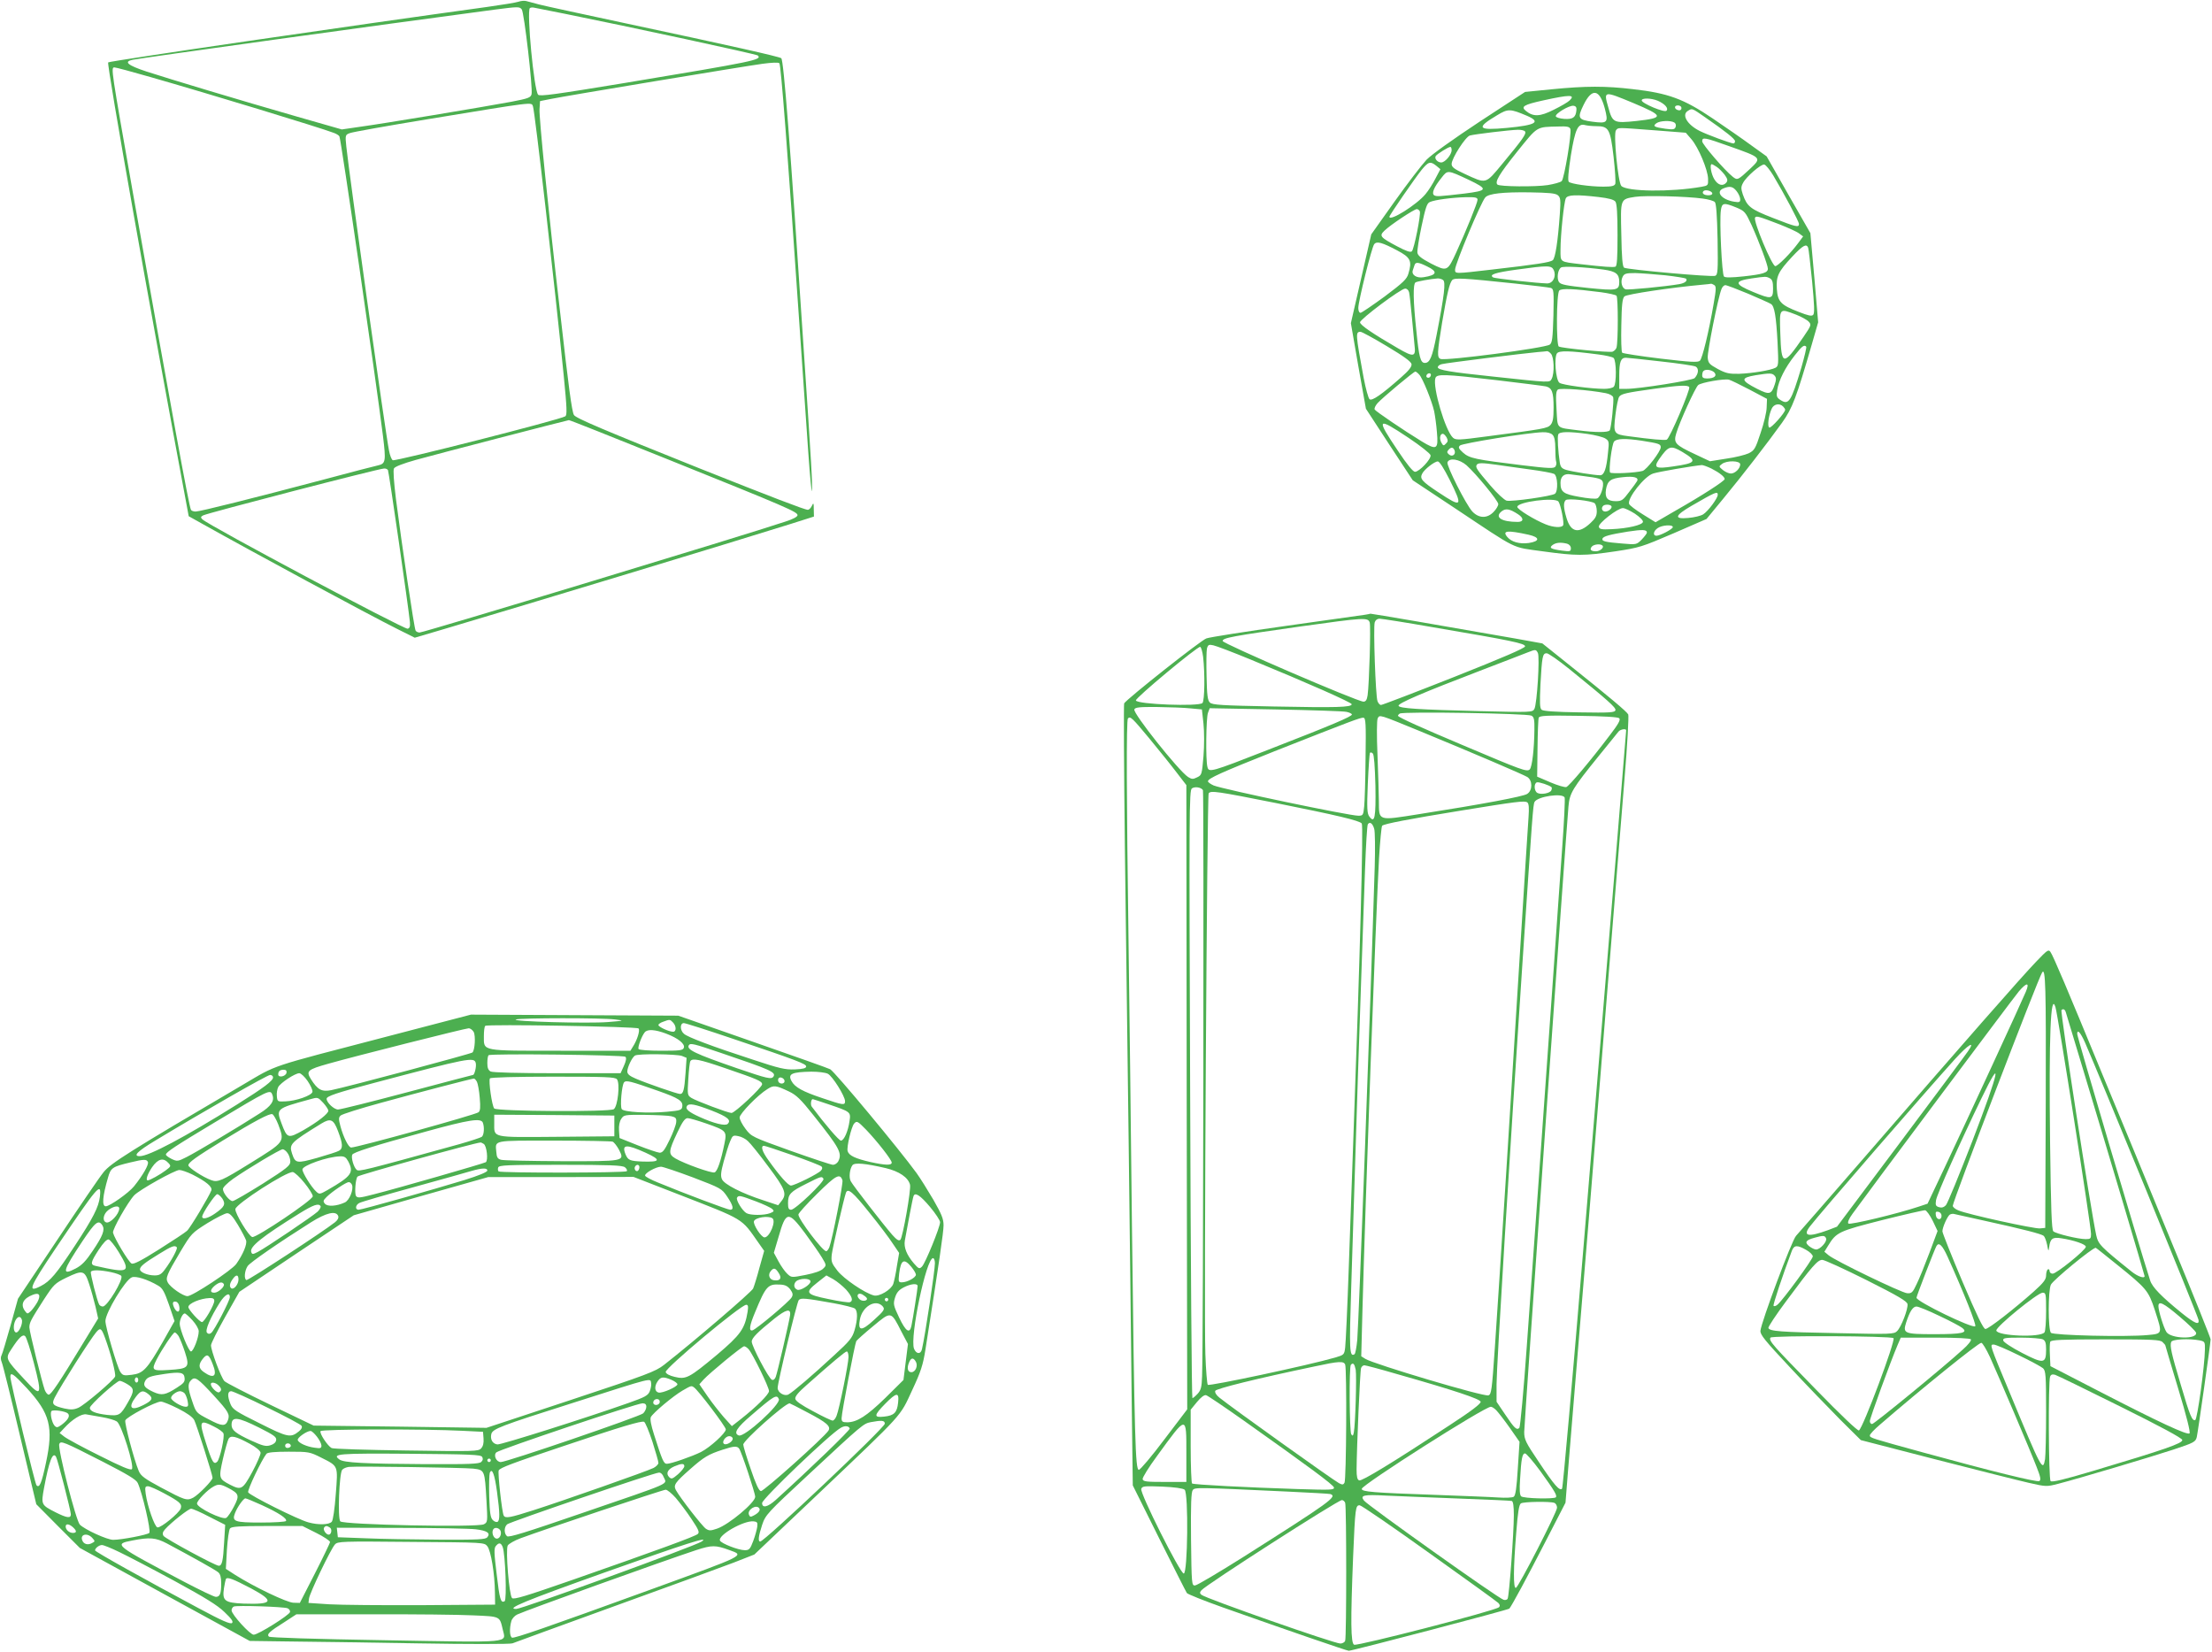
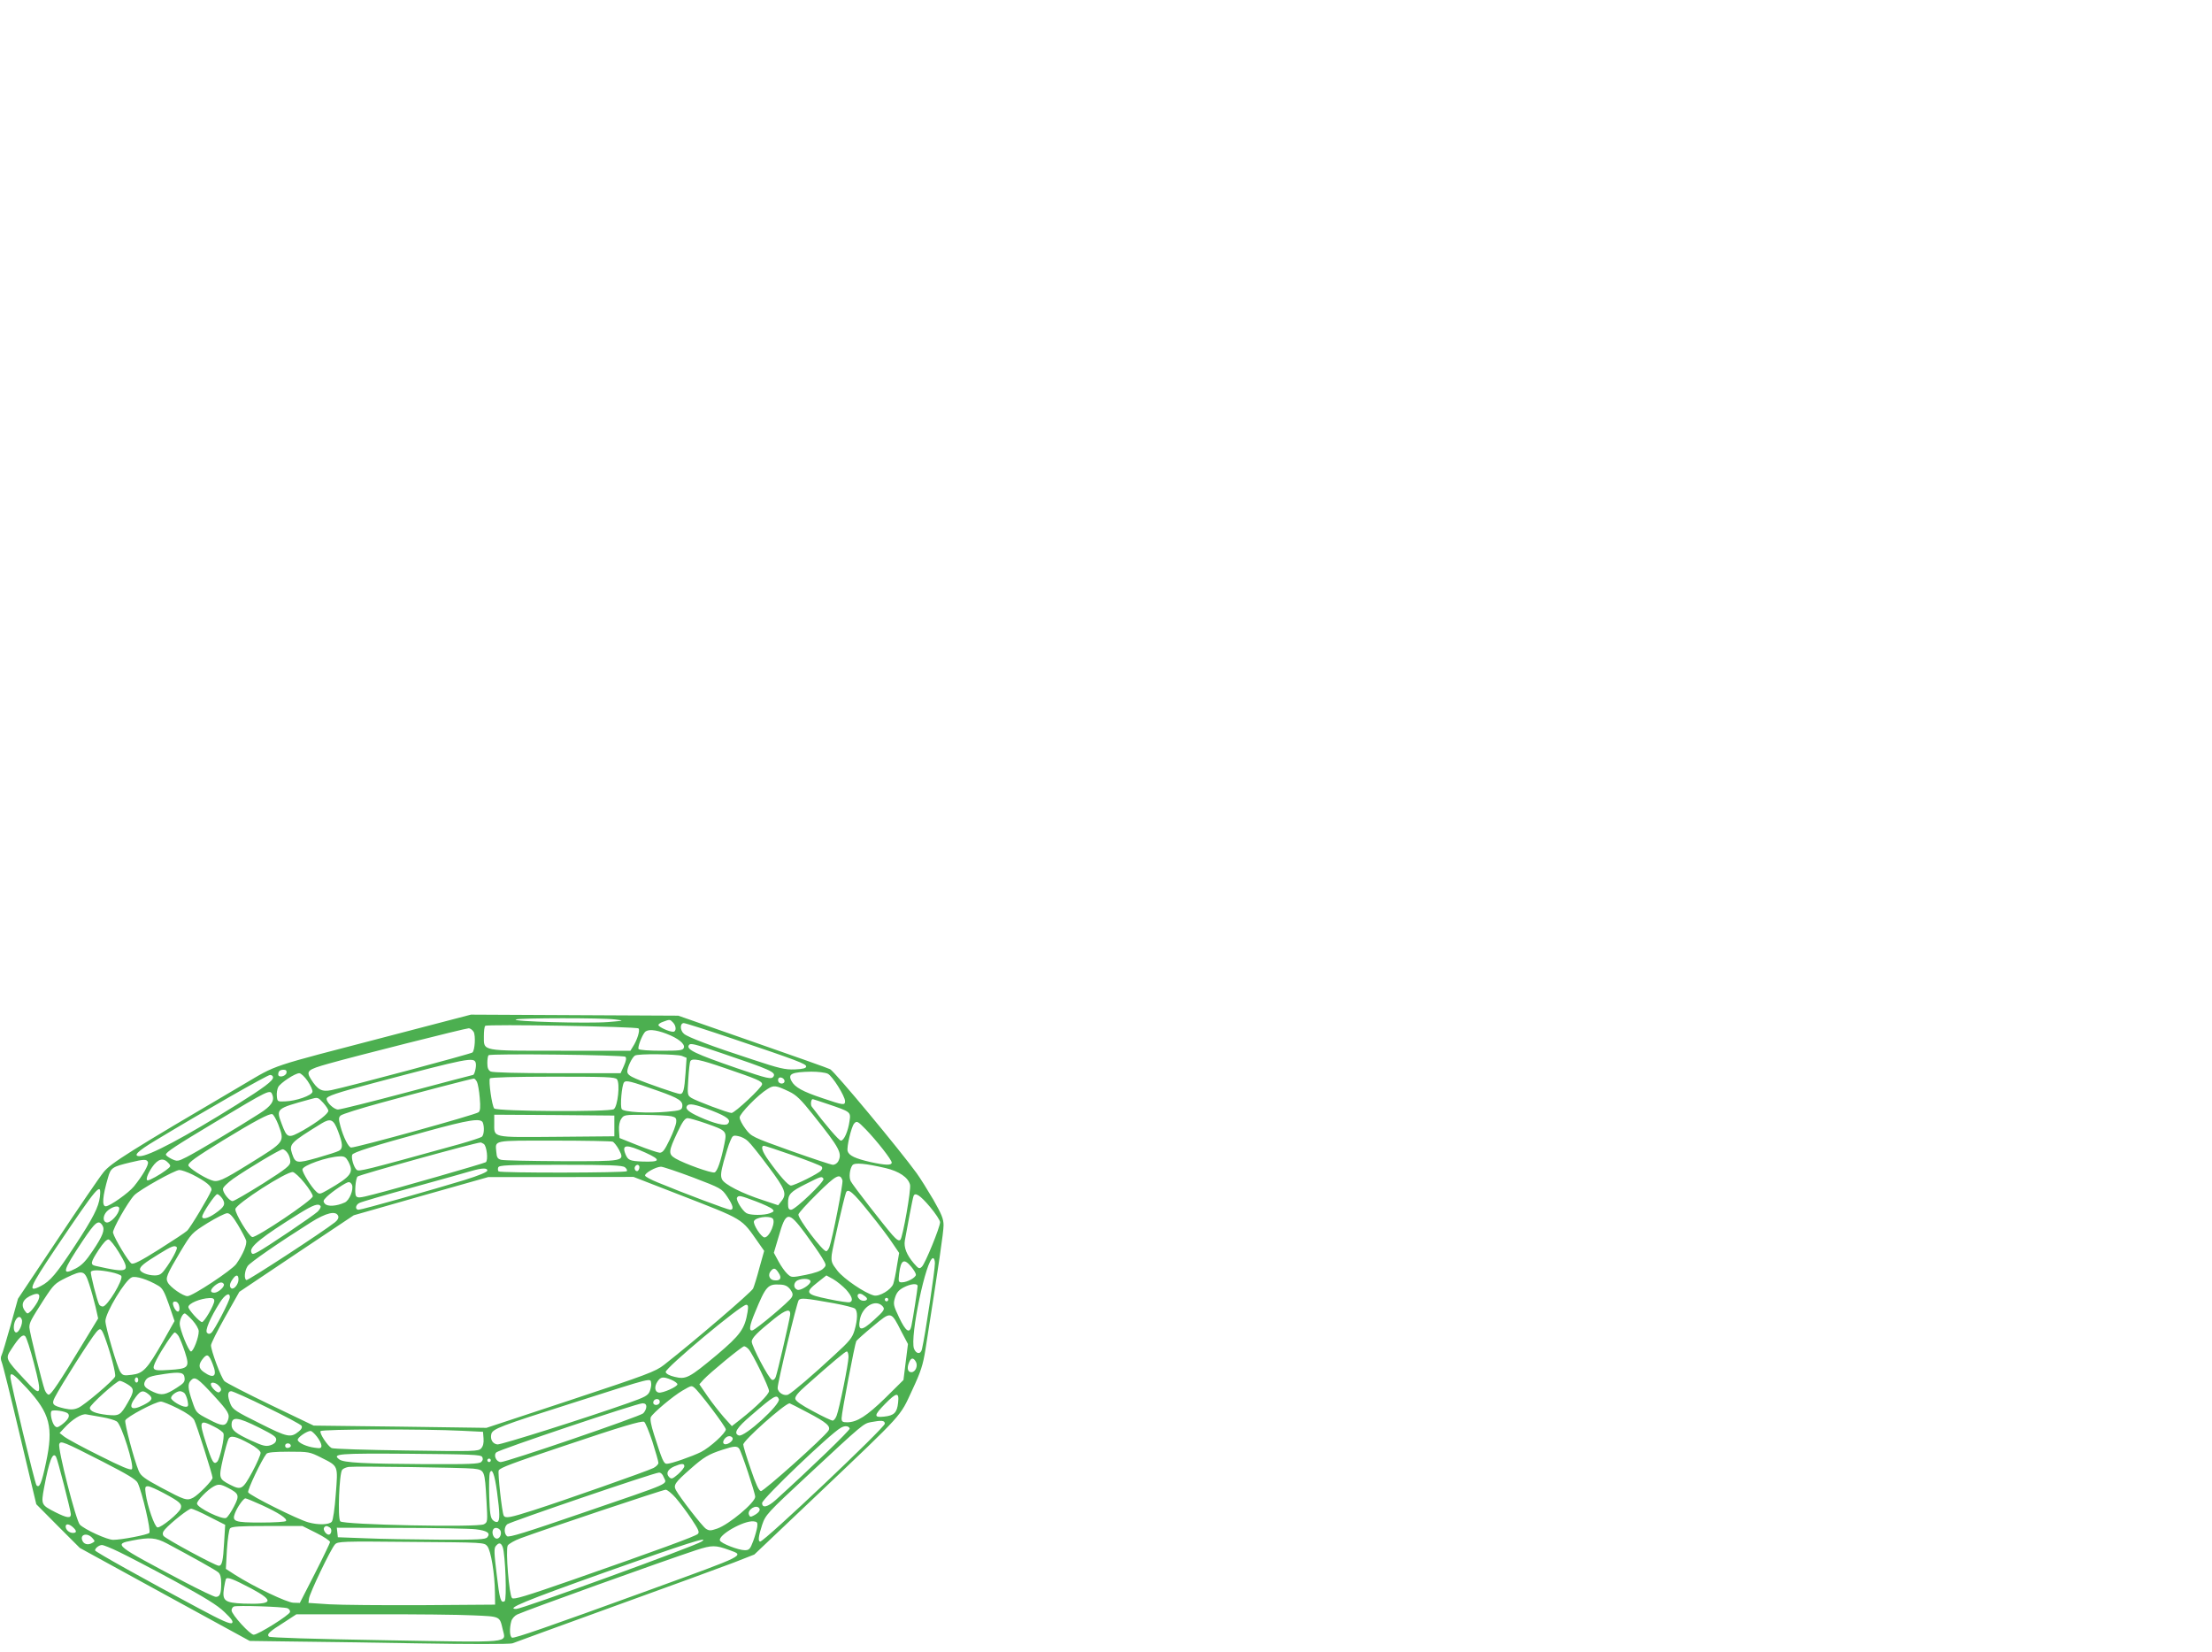
<svg xmlns="http://www.w3.org/2000/svg" version="1.0" width="1280pt" height="956pt" viewBox="0 0 1280 956" preserveAspectRatio="xMidYMid meet">
  <g transform="translate(0,956) scale(0.1,-0.1)" fill="#4caf50" stroke="none">
-     <path d="M3000 9550 c-14 -5 -95 -18 -180 -30 -786 -108 -2186 -313 -2194 -321 -10 -9 249 -1467 450 -2540 l16 -86 77 -43 c283 -159 963 -526 1129 -609 l102 -51 173 51 c449 133 1700 512 1995 605 l142 45 -1 42 c0 38 -2 40 -11 20 -6 -13 -17 -23 -23 -23 -18 0 -213 75 -625 239 -557 223 -720 292 -729 310 -12 21 -31 162 -80 596 -69 593 -122 1124 -119 1173 l3 47 60 12 c87 18 1124 190 1228 204 53 7 91 9 97 3 9 -9 47 -501 114 -1484 19 -278 43 -622 53 -765 10 -143 20 -244 21 -225 4 37 -1 130 -49 845 -77 1173 -114 1643 -128 1658 -9 9 -304 75 -896 201 -247 53 -475 102 -505 110 -30 8 -64 17 -75 20 -11 3 -31 1 -45 -4z m19 -44 c14 -16 65 -459 57 -491 -5 -20 -19 -25 -118 -44 -155 -29 -750 -128 -877 -145 l-103 -15 -262 75 c-331 95 -729 215 -868 260 -109 36 -134 57 -81 68 74 14 1402 198 2093 290 139 18 146 18 159 2z m251 -26 c378 -76 1106 -233 1115 -241 26 -25 -11 -33 -769 -159 -401 -66 -492 -79 -502 -68 -24 24 -67 481 -48 501 4 4 16 5 28 2 12 -2 91 -18 176 -35z m-2399 -366 c336 -96 980 -292 1061 -323 14 -5 29 -14 32 -20 9 -14 210 -1398 252 -1733 18 -147 16 -161 -29 -171 -12 -2 -150 -38 -307 -80 -415 -110 -723 -187 -748 -187 -11 0 -24 4 -27 10 -11 17 -116 594 -336 1835 -126 716 -128 725 -107 725 8 0 102 -25 209 -56z m2213 -169 c11 -29 126 -1035 178 -1558 19 -192 20 -229 9 -236 -32 -20 -979 -261 -998 -254 -7 3 -17 28 -22 56 -20 97 -231 1602 -247 1759 -7 67 -6 68 21 78 15 6 217 42 449 80 627 103 600 100 610 75z m783 -2044 c691 -278 748 -303 748 -322 0 -9 -26 -23 -70 -37 -232 -78 -2093 -642 -2117 -642 -9 0 -20 5 -23 11 -8 11 -81 504 -114 763 -12 99 -17 166 -11 176 6 10 52 28 127 49 110 31 870 228 885 230 4 1 262 -102 575 -228z m-1622 -61 c5 -8 119 -796 127 -880 2 -25 -1 -35 -13 -38 -22 -4 -1153 598 -1188 633 -11 11 -10 15 5 23 27 14 1010 269 1046 271 9 1 19 -3 23 -9z" />
-     <path d="M8975 9043 l-150 -15 -260 -170 c-159 -105 -279 -191 -310 -222 -27 -29 -111 -138 -185 -242 l-135 -190 -59 -257 -59 -257 43 -248 44 -247 135 -207 136 -207 240 -159 c377 -251 327 -226 511 -252 195 -27 241 -27 423 0 138 21 151 25 335 104 l191 83 98 119 c109 132 252 317 339 438 60 84 83 145 173 456 l36 125 -22 258 -23 258 -127 222 -126 222 -89 64 c-49 36 -150 106 -224 156 -167 113 -257 146 -460 169 -160 19 -272 19 -475 -1z m311 -109 c22 -84 17 -90 -73 -78 -81 11 -87 21 -49 98 48 98 92 91 122 -20z m165 30 c178 -75 180 -86 19 -104 -133 -14 -139 -11 -164 81 -27 94 -26 94 145 23z m-368 15 c-10 -10 -51 -34 -92 -54 -79 -40 -118 -42 -161 -7 -31 25 -14 36 100 61 154 34 188 34 153 0z m510 -2 c41 -18 64 -44 50 -58 -12 -12 -143 43 -143 60 0 15 54 14 93 -2z m-471 -56 c-4 -41 -21 -52 -70 -49 -25 2 -47 8 -49 15 -5 15 77 64 102 61 15 -2 19 -10 17 -27z m608 13 c0 -9 -7 -14 -17 -12 -25 5 -28 28 -4 28 12 0 21 -6 21 -16z m-894 -44 c83 -36 53 -54 -115 -70 -171 -16 -183 -1 -58 73 64 39 76 38 173 -3z m1030 -8 c121 -84 174 -126 174 -139 0 -7 -4 -13 -9 -13 -16 0 -153 51 -195 72 -74 37 -107 95 -68 117 24 15 22 16 98 -37z m-177 -31 c8 -5 11 -16 7 -26 -5 -14 -14 -16 -59 -10 -65 9 -75 15 -52 32 21 15 83 17 104 4z m-453 -21 c73 0 82 -15 101 -176 9 -78 13 -149 10 -158 -5 -12 -21 -16 -69 -16 -79 0 -188 16 -200 28 -7 7 -2 62 12 153 25 153 41 187 83 175 12 -3 41 -6 63 -6z m-149 -16 c9 -23 -35 -286 -50 -302 -8 -7 -44 -17 -81 -23 -71 -11 -279 -9 -291 3 -16 16 10 60 114 190 121 150 109 143 239 146 49 2 64 -1 69 -14z m488 -8 l180 -14 32 -37 c41 -47 96 -178 97 -230 1 -38 0 -39 -39 -46 -177 -31 -430 -28 -463 5 -19 19 -47 303 -31 322 14 17 0 17 224 0z m-750 -7 c9 -13 -17 -49 -130 -185 -101 -122 -92 -119 -220 -60 -60 28 -75 39 -75 57 0 33 81 159 106 165 30 8 231 32 276 33 20 1 40 -4 43 -10z m1179 -84 c192 -68 191 -67 124 -131 -72 -67 -74 -68 -101 -47 -47 37 -177 188 -177 205 0 26 13 23 154 -27z m-1604 -24 c0 -26 -38 -71 -60 -71 -22 0 -41 22 -32 37 8 12 73 53 85 53 4 0 7 -8 7 -19z m-89 -90 l24 -20 -28 -53 c-15 -30 -41 -71 -58 -91 -51 -62 -209 -161 -209 -131 0 9 147 222 187 272 39 47 50 50 84 23z m1622 -6 c13 -8 33 -29 46 -45 18 -25 20 -34 11 -46 -20 -24 -49 -16 -70 19 -18 29 -28 87 -15 87 3 0 16 -7 28 -15z m328 -50 c61 -102 149 -267 149 -281 0 -22 -18 -17 -151 35 -131 51 -149 66 -174 136 -11 34 -11 44 1 66 18 36 104 110 123 107 9 -2 32 -30 52 -63z m-1763 -25 c115 -55 112 -63 -24 -80 -147 -17 -161 -18 -175 -10 -16 11 -2 46 43 102 35 45 34 45 156 -12z m1551 -66 c12 -15 21 -36 21 -47 0 -17 -5 -19 -36 -14 -72 12 -109 58 -61 77 37 15 55 11 76 -16z m-141 -11 c2 -8 -6 -13 -22 -13 -26 0 -40 12 -29 24 11 11 46 2 51 -11z m-893 -13 c15 -13 17 -26 11 -110 -11 -156 -26 -254 -41 -266 -16 -12 -91 -24 -353 -54 -215 -25 -212 -25 -212 0 0 32 150 391 175 418 20 22 101 31 256 29 112 -2 150 -5 164 -17z m235 -10 c60 -7 89 -15 98 -27 8 -12 12 -68 12 -194 0 -133 -3 -178 -12 -182 -14 -5 -66 -1 -198 14 -126 15 -120 10 -120 83 0 87 20 277 31 299 11 20 59 22 189 7z m603 -9 c32 -4 63 -13 70 -20 8 -8 13 -74 16 -216 3 -185 1 -205 -14 -211 -20 -8 -509 36 -527 47 -9 6 -14 59 -16 191 -5 210 -7 205 80 219 58 9 299 3 391 -10z m-1303 -7 c0 -17 -68 -184 -123 -304 -51 -111 -53 -112 -146 -65 -57 30 -77 46 -79 63 -2 12 9 82 24 153 23 108 31 133 48 140 29 13 129 26 209 28 55 1 67 -2 67 -15z m1498 -45 c48 -20 52 -25 88 -102 43 -95 94 -231 94 -252 0 -23 -29 -32 -139 -44 -74 -8 -108 -8 -115 -1 -12 12 -27 321 -18 383 6 44 17 46 90 16z m-1832 -22 c7 -18 -33 -218 -46 -231 -8 -8 -33 1 -86 29 -98 52 -104 60 -73 90 32 32 171 124 187 125 7 0 15 -6 18 -13z m2081 -75 c50 -20 102 -43 114 -53 l23 -17 -29 -39 c-41 -56 -117 -133 -132 -133 -19 0 -129 262 -117 281 7 11 18 8 141 -39z m-2212 -151 c78 -41 87 -61 65 -134 -9 -32 -30 -52 -138 -133 -70 -51 -133 -94 -139 -94 -8 0 -13 12 -13 28 0 39 78 353 92 369 15 19 46 10 133 -36z m2378 16 c3 -7 13 -95 23 -195 13 -137 15 -185 6 -194 -9 -9 -29 -4 -83 17 -104 40 -122 59 -127 132 -5 74 7 100 89 188 61 65 82 77 92 52z m-2206 -108 c65 -31 59 -51 -19 -63 -40 -7 -71 13 -63 39 3 8 7 22 10 30 6 20 21 19 72 -6z m734 -22 c16 -36 -4 -77 -38 -77 -54 1 -302 28 -313 35 -25 16 13 28 137 45 182 25 201 25 214 -3z m289 3 c70 -10 90 -25 90 -71 0 -50 -14 -52 -182 -35 -122 13 -156 19 -166 33 -15 20 -8 73 11 85 12 9 135 3 247 -12z m357 -33 c62 -7 115 -16 119 -19 11 -12 -5 -26 -38 -32 -82 -14 -298 -35 -312 -30 -22 8 -30 47 -16 73 9 18 20 21 73 21 34 -1 112 -7 174 -13z m604 -17 c15 -8 19 -22 19 -60 0 -62 -10 -63 -116 -19 -109 45 -111 63 -8 78 83 12 83 12 105 1z m-1891 -10 c17 -10 8 -87 -37 -318 -25 -129 -39 -162 -68 -162 -25 0 -34 33 -49 185 -19 174 -20 271 -5 281 10 6 88 20 129 23 8 0 22 -3 30 -9z m420 -21 c102 -11 193 -22 204 -25 17 -6 18 -17 15 -161 -4 -133 -7 -156 -21 -167 -28 -20 -601 -95 -632 -83 -21 8 -20 34 9 211 29 170 42 225 58 245 13 15 65 12 367 -20z m1149 -8 c13 -8 12 -23 -3 -110 -28 -163 -65 -314 -79 -328 -11 -11 -51 -9 -228 12 -117 14 -218 30 -222 34 -5 5 -7 77 -5 160 2 118 6 154 18 166 14 13 270 51 455 68 22 2 42 4 45 5 3 1 11 -2 19 -7z m198 -51 c65 -28 124 -54 131 -59 20 -12 30 -71 38 -222 6 -128 6 -137 -12 -147 -29 -15 -134 -32 -211 -35 -58 -1 -76 3 -123 28 -49 27 -55 34 -58 65 -3 34 59 345 79 396 4 13 15 24 23 24 8 0 68 -23 133 -50z m-1963 8 c3 -13 10 -77 16 -143 6 -66 13 -138 15 -160 9 -71 -3 -74 -96 -20 -143 83 -219 134 -219 150 0 18 236 195 261 195 11 0 20 -9 23 -22z m1111 1 c44 -6 84 -15 89 -20 10 -9 10 -269 0 -301 -3 -9 -13 -19 -23 -23 -20 -6 -295 20 -311 30 -15 10 -14 307 3 324 13 13 80 11 242 -10z m1129 -130 c30 -12 63 -30 72 -40 17 -18 15 -22 -29 -87 -119 -173 -129 -171 -135 18 -5 150 -8 147 92 109z m-2369 -182 c99 -59 141 -90 143 -104 2 -15 -15 -37 -62 -78 -111 -98 -167 -137 -181 -125 -7 6 -22 61 -34 123 -47 256 -48 267 -18 267 7 0 76 -37 152 -83z m2427 -3 c3 -3 -10 -57 -28 -120 -60 -200 -73 -220 -122 -188 -21 14 -24 21 -18 57 9 57 46 130 101 200 43 55 55 64 67 51z m-1478 -40 c19 -18 22 -114 5 -146 -12 -23 -3 -23 -339 13 -249 26 -320 38 -320 54 0 7 10 15 23 18 25 7 487 64 557 70 25 2 48 4 52 5 4 1 14 -5 22 -14z m275 -5 c41 -5 80 -14 88 -20 17 -15 18 -150 1 -167 -7 -7 -31 -12 -55 -12 -75 0 -242 22 -259 35 -22 16 -32 148 -14 171 14 16 71 15 239 -7z m358 -40 c103 -11 195 -25 205 -30 20 -11 17 -42 -6 -67 -13 -13 -320 -62 -393 -62 l-43 0 0 78 c0 78 9 102 38 102 7 0 97 -9 199 -21z m314 -65 c16 -19 -2 -34 -43 -34 -21 0 -28 5 -28 18 0 10 3 22 7 25 12 13 50 7 64 -9z m-1708 -12 c20 -22 73 -153 86 -212 5 -25 13 -80 16 -122 9 -99 -1 -105 -88 -52 -102 62 -265 173 -272 184 -4 7 4 23 16 37 30 33 210 183 219 183 4 0 14 -8 23 -18z m67 0 c0 -13 -12 -22 -22 -16 -10 6 -1 24 13 24 5 0 9 -4 9 -8z m1990 -7 c9 -11 9 -22 0 -49 -19 -59 -31 -62 -102 -26 -96 49 -98 64 -8 79 81 13 96 13 110 -4z m-1607 -25 c142 -17 270 -33 283 -36 35 -9 44 -33 44 -122 0 -62 -4 -84 -17 -100 -19 -21 -39 -24 -368 -67 -163 -22 -181 -22 -197 -8 -44 39 -119 293 -102 345 8 25 48 24 357 -12z m1462 -55 l100 -53 -2 -49 c0 -26 -16 -93 -35 -148 -30 -92 -36 -101 -69 -118 -20 -9 -78 -24 -130 -31 l-94 -15 -87 41 c-115 54 -125 65 -108 121 19 65 110 265 127 279 18 15 150 38 178 31 11 -3 65 -29 120 -58z m-350 15 c8 -13 -113 -297 -130 -304 -13 -5 -89 2 -222 20 -86 11 -88 16 -75 124 6 50 16 98 22 105 14 17 42 23 200 45 148 21 197 23 205 10z m-483 -35 c21 -4 40 -14 43 -24 5 -18 -11 -176 -20 -191 -8 -13 -83 -13 -182 0 -132 17 -119 5 -126 122 -5 82 -3 105 8 114 14 10 178 -2 277 -21z m1026 -77 c7 -7 12 -15 12 -19 0 -17 -82 -109 -92 -103 -12 7 -4 70 14 109 12 27 45 34 66 13z m-2168 -181 c69 -46 127 -92 128 -101 5 -22 -65 -96 -90 -96 -11 0 -46 42 -99 122 -128 190 -122 197 61 75z m834 17 c11 -11 16 -35 16 -79 0 -35 2 -69 5 -77 3 -7 1 -19 -4 -27 -8 -13 -35 -12 -193 7 -271 33 -305 40 -342 73 -25 23 -29 30 -18 41 13 13 397 75 479 77 26 1 48 -5 57 -15z m203 5 c43 -6 89 -18 102 -26 22 -14 23 -19 16 -81 -9 -95 -22 -132 -46 -132 -33 0 -162 21 -196 31 -26 8 -33 17 -37 42 -10 64 -15 149 -9 163 6 17 62 18 170 3z m-816 -20 c9 -17 8 -25 -4 -36 -13 -14 -16 -13 -27 7 -12 23 -7 50 9 50 6 0 15 -10 22 -21z m1129 -19 c100 -16 110 -19 110 -38 0 -24 -81 -130 -105 -137 -38 -11 -182 -18 -188 -9 -9 15 10 163 23 179 15 18 67 19 160 5z m-1083 -56 c9 -23 -13 -40 -32 -24 -12 10 -13 16 -4 26 15 18 28 18 36 -2z m1318 -9 c89 -53 81 -65 -54 -84 -100 -15 -114 -8 -81 41 55 79 67 83 135 43z m-1249 -77 c55 -49 184 -206 184 -225 0 -9 -12 -30 -27 -45 -37 -39 -85 -38 -123 2 -37 40 -151 266 -144 285 11 28 69 18 110 -17z m-98 -83 c79 -159 73 -165 -64 -74 -97 64 -110 79 -94 109 13 25 71 70 90 70 10 0 35 -40 68 -105z m1682 88 c0 -24 -30 -53 -54 -53 -12 0 -32 9 -46 20 -24 20 -25 21 -6 35 28 22 106 20 106 -2z m-1412 -2 c37 -6 123 -17 192 -27 69 -9 133 -21 143 -26 21 -11 24 -100 5 -115 -18 -14 -250 -47 -280 -40 -13 4 -55 42 -94 88 -79 92 -87 105 -79 119 8 12 28 13 113 1z m1245 -22 c47 -24 77 -48 77 -61 0 -11 -130 -95 -283 -182 l-117 -68 -74 46 c-41 25 -76 52 -79 60 -12 32 88 160 139 176 29 10 228 44 282 49 7 0 32 -9 55 -20z m-738 -44 c83 -10 103 -16 109 -32 10 -24 -13 -91 -32 -97 -10 -4 -56 0 -103 9 -92 16 -109 28 -109 81 0 38 22 56 60 49 14 -2 48 -6 75 -10z m308 -29 c-3 -6 -24 -35 -46 -63 -35 -47 -43 -53 -77 -53 -48 0 -64 19 -57 67 9 52 27 65 99 72 63 7 93 -2 81 -23z m467 -79 c0 -20 -55 -94 -84 -113 -14 -9 -52 -18 -86 -21 -85 -8 -80 13 18 70 140 81 152 86 152 64z m-712 -49 c6 -6 12 -26 12 -46 0 -27 -8 -42 -36 -68 -68 -64 -114 -55 -139 28 -18 60 -19 90 -5 104 12 12 148 -3 168 -18z m-210 10 c13 -17 35 -125 27 -138 -9 -15 -57 -12 -101 6 -65 26 -164 87 -164 101 0 29 216 57 238 31z m305 -25 c11 -10 -13 -33 -34 -33 -18 0 -26 20 -12 33 8 9 38 9 46 0z m-538 -49 c34 -22 32 -44 -2 -44 -95 0 -136 27 -94 61 24 19 47 15 96 -17z m675 4 c28 -19 49 -39 47 -48 -3 -18 -88 -38 -182 -42 -59 -3 -70 0 -73 14 -4 20 109 108 139 108 11 0 42 -15 69 -32z m220 -78 c0 -11 -73 -50 -95 -50 -22 0 -18 27 7 44 25 18 88 22 88 6z m-150 -32 c0 -5 -14 -23 -30 -40 -30 -30 -31 -30 -113 -23 -98 8 -119 13 -114 28 4 14 42 24 147 41 86 13 110 12 110 -6z m-685 -12 c67 -15 67 -38 1 -48 -53 -7 -100 6 -124 35 -31 37 0 40 123 13z m223 -52 c13 -4 22 -14 22 -26 0 -19 -4 -20 -52 -14 -65 9 -76 16 -53 33 20 14 47 16 83 7z m205 -11 c11 -11 -14 -33 -38 -33 -29 0 -38 10 -24 27 12 14 51 18 62 6z" />
-     <path d="M7900 6003 c-14 -2 -218 -31 -454 -64 -236 -33 -446 -66 -465 -73 -31 -10 -459 -349 -476 -376 -3 -6 -1 -373 4 -817 6 -445 16 -1215 22 -1713 6 -498 14 -1150 17 -1450 l7 -545 152 -305 c84 -168 156 -311 161 -318 4 -6 98 -44 208 -83 372 -132 719 -251 729 -251 24 1 924 237 929 244 15 18 106 187 204 378 l121 235 15 190 c24 288 81 989 121 1465 19 234 66 817 105 1295 39 479 84 1033 100 1233 17 200 26 370 22 378 -9 17 -108 100 -332 279 l-165 132 -155 28 c-392 69 -835 145 -840 144 -3 -1 -16 -4 -30 -6z m26 -45 c7 -22 -3 -355 -12 -420 -4 -28 -11 -38 -24 -38 -35 0 -815 336 -815 351 0 18 54 28 450 84 371 52 391 53 401 23z m369 -28 c454 -77 530 -93 530 -110 0 -10 -130 -66 -410 -177 -225 -89 -416 -162 -423 -162 -7 -1 -16 9 -21 22 -11 28 -25 428 -16 456 4 13 15 21 28 21 12 0 153 -22 312 -50z m-1059 -186 c336 -138 586 -249 586 -259 -2 -18 -89 -20 -451 -13 -306 6 -356 9 -370 23 -13 12 -17 43 -19 151 -2 74 -1 146 2 161 6 22 11 25 37 19 16 -3 113 -40 215 -82z m-274 15 c11 -96 9 -254 -4 -267 -21 -21 -378 -8 -385 15 -5 13 357 314 372 310 6 -2 13 -28 17 -58z m1937 23 c12 -23 -5 -296 -20 -324 -11 -20 -17 -20 -312 -13 -360 9 -469 16 -474 31 -5 14 140 76 472 203 132 51 256 98 275 106 46 18 48 18 59 -3z m183 -94 c222 -180 269 -222 266 -237 -3 -14 -29 -16 -208 -13 -136 2 -209 7 -219 15 -11 9 -12 37 -7 147 9 161 12 180 36 180 10 0 69 -41 132 -92z m-2192 -227 l65 -6 9 -82 c5 -47 5 -127 0 -190 -9 -105 -10 -108 -37 -121 -24 -12 -31 -11 -52 2 -55 36 -320 369 -311 391 4 12 29 15 133 14 70 -1 157 -4 193 -8z m901 -20 c16 -3 31 -10 32 -15 2 -11 -110 -59 -486 -205 -332 -130 -342 -132 -350 -99 -11 38 -8 284 3 313 l10 27 380 -7 c209 -4 394 -10 411 -14z m1071 -22 c15 -8 18 -23 17 -82 -1 -108 -13 -215 -27 -229 -16 -16 -47 -4 -387 140 -242 102 -361 156 -375 169 -2 2 2 9 10 14 19 13 737 1 762 -12z m-642 -91 c313 -129 593 -249 618 -264 31 -20 31 -78 -1 -98 -23 -15 -256 -59 -626 -117 -240 -38 -231 -41 -232 75 0 39 -4 159 -8 266 -5 116 -4 202 1 213 12 23 6 24 248 -75z m1150 76 c9 -9 -6 -35 -56 -100 -111 -147 -233 -291 -250 -298 -8 -3 -50 9 -92 27 l-77 33 2 164 c1 89 4 169 7 177 5 12 43 14 230 11 149 -2 229 -7 236 -14z m-2720 -116 c56 -68 127 -156 158 -197 l57 -74 2 -1806 3 -1806 -133 -175 c-72 -96 -139 -175 -147 -175 -20 0 -25 175 -40 1425 -6 553 -15 1302 -20 1665 -11 785 -13 1249 -3 1258 14 14 24 4 123 -115z m1252 -113 c-1 -127 -5 -254 -8 -282 -5 -50 -7 -53 -34 -53 -54 0 -783 153 -837 175 -18 8 -33 19 -33 24 0 17 76 51 385 174 446 176 499 196 515 194 13 -2 15 -34 12 -232z m1508 159 c0 -8 -82 -1006 -246 -2979 -64 -770 -120 -1404 -125 -1409 -14 -15 -44 19 -134 154 -77 114 -85 131 -85 174 0 45 243 3476 256 3619 7 79 22 103 178 296 56 68 105 130 111 137 10 14 45 20 45 8z m-1451 -320 c3 -186 -4 -221 -35 -179 -13 17 -15 46 -9 190 4 94 10 174 12 178 3 5 10 4 17 -3 7 -7 12 -73 15 -186z m1019 -9 c3 -2 2 -11 -1 -18 -7 -17 -60 -27 -81 -15 -19 11 -21 54 -3 61 11 4 74 -17 85 -28z m-2017 -17 c6 -10 2 -3237 -5 -3391 -2 -65 -7 -81 -26 -102 -13 -14 -26 -25 -30 -25 -4 0 -10 791 -13 1758 -6 1642 -6 1758 10 1770 17 12 53 7 64 -10z m419 -74 c360 -72 486 -102 500 -119 10 -12 -9 -737 -50 -1860 -5 -154 -17 -471 -25 -705 -8 -234 -18 -444 -21 -467 -5 -42 -7 -43 -57 -58 -155 -45 -729 -167 -738 -158 -4 4 -11 85 -14 178 -9 235 10 3228 19 3244 11 18 49 12 386 -55z m1674 31 c3 -9 -3 -138 -14 -288 -11 -149 -33 -470 -50 -712 -34 -484 -103 -1454 -155 -2174 -18 -255 -38 -468 -43 -473 -15 -15 -28 -4 -82 77 l-50 74 0 102 c0 103 77 1350 150 2439 58 862 61 913 70 930 18 32 163 53 174 25z m-209 -114 c-3 -42 -24 -368 -46 -726 -39 -640 -129 -2062 -149 -2345 -17 -246 -20 -268 -37 -274 -24 -10 -664 181 -712 211 l-24 15 7 267 c17 641 76 2254 96 2616 6 99 14 183 18 187 11 11 151 38 452 87 326 53 372 59 388 48 9 -7 11 -31 7 -86z m-893 -67 c5 -16 6 -114 3 -219 -26 -849 -92 -2623 -101 -2738 -4 -42 -11 -80 -16 -83 -29 -18 -31 21 -19 388 33 1056 44 1402 80 2420 5 136 12 252 16 258 11 18 28 6 37 -26z m-168 -3100 c10 -26 7 -668 -4 -684 -7 -12 -13 -12 -32 -2 -41 23 -612 431 -692 495 -18 14 -27 30 -24 39 6 13 234 70 578 142 138 30 166 31 174 10z m61 -30 c6 -37 -2 -319 -11 -363 -4 -20 -7 -22 -15 -10 -10 16 -13 392 -2 402 13 14 21 6 28 -29z m236 -24 c335 -95 484 -145 487 -161 2 -11 -54 -54 -180 -136 -332 -218 -508 -325 -523 -319 -11 4 -15 21 -15 63 1 128 20 572 26 587 3 9 12 16 19 16 7 0 91 -22 186 -50z m-881 -272 c374 -265 515 -369 519 -385 3 -15 -19 -15 -215 -9 -283 9 -595 25 -606 32 -4 3 -8 100 -8 216 l0 211 36 44 c23 28 43 43 53 40 9 -2 108 -69 221 -149z m1460 60 c12 -13 47 -58 78 -102 l55 -79 -10 -154 c-7 -114 -13 -157 -24 -164 -8 -5 -48 -7 -89 -4 -41 3 -203 9 -360 15 -369 13 -430 18 -430 35 0 23 710 475 747 475 7 0 22 -10 33 -22z m-1795 -248 l0 -165 -125 0 c-106 0 -125 2 -128 16 -2 9 36 70 84 135 173 238 169 238 169 14z m2048 -102 c83 -115 99 -142 90 -152 -12 -11 -188 -7 -201 6 -8 8 -10 38 -6 97 7 123 13 151 29 151 7 0 47 -46 88 -102z m-2058 -108 c23 -19 18 -485 -5 -485 -21 0 -255 466 -246 490 6 16 18 17 121 13 71 -3 121 -10 130 -18z m600 -11 c127 -6 236 -12 243 -14 43 -14 2 -44 -503 -364 -143 -90 -269 -165 -280 -165 -19 -1 -20 6 -23 268 -2 202 1 272 10 284 13 16 20 16 553 -9z m985 -40 c162 -6 301 -12 308 -14 8 -3 12 -29 12 -82 0 -103 -27 -470 -36 -484 -3 -6 -14 -9 -23 -6 -29 7 -785 545 -808 574 -24 31 -3 36 126 29 69 -3 259 -11 421 -17z m-656 -25 c8 -20 8 -778 0 -798 -3 -9 -16 -16 -28 -16 -36 0 -777 260 -804 282 -10 9 -10 14 0 26 25 31 790 522 813 522 7 0 16 -7 19 -16z m1210 0 c9 -3 16 -16 16 -28 0 -26 -222 -458 -238 -464 -16 -5 -15 112 2 321 9 116 16 161 27 168 16 10 169 12 193 3z m-724 -290 c212 -151 392 -281 400 -289 10 -10 11 -18 4 -25 -20 -20 -816 -225 -838 -217 -20 8 -21 136 -6 510 12 285 14 297 38 297 9 0 190 -124 402 -276z" />
-     <path d="M11784 3997 c-77 -79 -428 -479 -998 -1137 -203 -234 -380 -437 -393 -451 -25 -27 -201 -498 -206 -549 -2 -23 25 -56 170 -211 94 -101 226 -237 291 -303 l120 -119 434 -112 c238 -61 480 -122 537 -135 101 -23 104 -23 170 -6 124 32 539 156 667 198 121 40 129 45 136 73 7 31 79 538 80 565 0 8 -102 263 -227 565 -124 303 -305 741 -402 975 -201 488 -281 678 -298 702 -11 16 -19 10 -81 -55z m54 -808 l-3 -734 -31 -3 c-33 -3 -417 81 -471 104 -18 7 -33 19 -33 27 0 26 491 1308 517 1350 20 32 23 -82 21 -744z m-115 633 c-23 -56 -347 -758 -465 -1007 l-104 -220 -51 -17 c-122 -41 -398 -107 -407 -98 -6 6 2 27 24 57 70 98 924 1240 962 1286 46 54 64 54 41 -1z m171 -89 c15 -48 206 -1266 206 -1313 0 -27 -3 -30 -31 -30 -43 0 -171 31 -187 45 -10 9 -14 126 -19 516 -7 615 3 872 31 782z m60 -30 c3 -10 50 -166 105 -348 136 -450 351 -1173 351 -1179 0 -16 -40 -2 -75 26 -182 146 -193 158 -205 211 -33 153 -209 1294 -201 1302 9 10 20 5 25 -12z m111 -175 c84 -192 653 -1581 657 -1605 6 -33 -21 -22 -98 40 -116 94 -170 149 -182 188 -72 225 -422 1409 -422 1426 0 30 19 9 45 -49z m-677 -51 c-12 -18 -187 -253 -390 -524 l-368 -491 -52 -20 c-115 -42 -148 -35 -105 21 53 70 669 780 840 969 76 84 121 111 75 45z m27 -515 c-76 -196 -145 -365 -155 -376 -12 -12 -24 -16 -40 -11 -19 6 -21 12 -17 40 6 36 137 330 263 590 124 257 105 164 -51 -243z m-231 -466 l28 -59 -47 -126 c-26 -69 -59 -151 -74 -181 -23 -49 -29 -55 -55 -53 -32 2 -417 188 -455 220 l-24 20 21 34 c48 79 61 85 313 149 128 32 241 58 249 57 8 -1 28 -29 44 -61z m51 29 c0 -28 -29 -25 -33 3 -3 19 0 23 15 20 10 -2 18 -12 18 -23z m255 -30 c219 -48 323 -75 336 -86 6 -5 15 -28 20 -52 7 -39 8 -40 12 -12 6 48 20 58 69 50 74 -11 143 -35 143 -49 0 -19 -170 -156 -192 -156 -10 0 -18 7 -18 16 0 8 -4 12 -10 9 -5 -3 -10 -19 -10 -35 0 -23 -14 -42 -72 -94 -115 -102 -261 -216 -279 -216 -12 0 -49 77 -133 274 -64 151 -116 282 -116 291 0 23 29 88 43 97 7 4 19 6 27 3 8 -2 89 -20 180 -40z m-923 -101 c7 -18 -34 -64 -58 -64 -9 0 -27 9 -40 19 -28 23 -20 35 31 49 50 14 60 14 67 -4z m703 -106 c94 -208 168 -394 160 -402 -15 -15 -340 143 -340 165 0 9 106 284 116 300 14 23 34 3 64 -63z m-819 40 c22 -12 39 -29 39 -38 0 -17 -173 -253 -204 -279 -9 -8 -19 -11 -23 -7 -5 5 53 178 106 319 13 33 31 34 82 5z m1801 -87 c170 -137 180 -149 217 -261 45 -139 46 -137 -41 -145 -126 -12 -545 -2 -560 13 -17 17 -17 247 0 279 16 29 236 210 259 213 2 0 58 -45 125 -99z m-1451 -88 c183 -92 235 -123 237 -139 4 -28 -36 -132 -60 -156 -18 -18 -32 -19 -346 -12 -331 6 -393 11 -399 30 -2 6 44 76 103 155 151 204 182 239 209 239 12 0 128 -53 256 -117z m1039 -180 c0 -60 -4 -115 -9 -122 -21 -32 -273 -22 -279 10 -4 21 239 219 268 219 19 0 20 -7 20 -107z m772 -31 c51 -43 94 -85 96 -94 8 -39 -147 -35 -172 5 -16 25 -46 122 -46 149 0 33 29 19 122 -60z m-1390 4 c62 -29 122 -61 133 -70 35 -28 0 -36 -161 -36 -175 0 -184 4 -164 67 21 65 39 93 60 93 11 0 70 -24 132 -54z m-265 -129 c13 -14 -176 -519 -200 -534 -7 -4 -104 88 -250 238 -250 256 -273 281 -262 299 8 13 699 10 712 -3z m448 -7 c4 -6 -17 -33 -47 -59 -103 -95 -513 -431 -525 -431 -7 0 -13 8 -13 17 0 16 120 345 161 441 l18 42 200 0 c127 0 202 -4 206 -10z m416 0 c15 -8 19 -21 19 -59 0 -82 -14 -84 -138 -20 -62 32 -108 63 -110 72 -3 15 9 17 103 17 58 0 115 -5 126 -10z m693 -16 c9 -8 16 -17 16 -19 0 -2 34 -116 75 -252 48 -158 71 -251 65 -257 -12 -12 -176 64 -530 247 l-275 142 -3 64 c-2 35 -1 70 2 77 4 11 64 14 320 14 273 0 317 -2 330 -16z m215 10 c29 -6 31 -9 30 -53 -1 -93 -44 -404 -56 -408 -18 -6 -31 25 -83 202 -55 183 -65 228 -56 250 6 16 102 21 165 9z m-1214 -96 c48 -106 234 -542 270 -636 23 -58 26 -75 16 -82 -14 -8 -277 57 -671 165 -302 83 -310 85 -310 99 0 7 26 35 58 62 245 212 570 474 587 474 7 0 29 -37 50 -82z m165 11 c69 -33 133 -68 142 -76 16 -15 18 -40 18 -252 0 -130 -3 -253 -6 -274 -13 -74 -18 -65 -206 388 -116 278 -115 275 -91 275 10 0 74 -27 143 -61z m590 -298 c232 -115 356 -182 358 -193 4 -19 -103 -56 -512 -178 -174 -52 -242 -68 -250 -60 -12 12 -14 573 -3 604 5 13 13 15 29 11 13 -4 183 -87 378 -184z" />
-     <path d="M2250 3565 c-709 -185 -639 -161 -845 -282 -654 -384 -765 -454 -806 -506 -23 -28 -143 -204 -268 -392 l-227 -340 -43 -155 c-24 -85 -47 -163 -52 -172 -6 -10 -5 -26 1 -40 6 -13 53 -203 105 -423 l95 -399 126 -127 126 -126 491 -269 492 -269 220 -3 c121 -1 458 -6 750 -11 291 -5 539 -5 550 0 11 5 277 101 590 215 314 113 624 227 690 252 l120 47 370 351 c501 476 471 444 543 599 51 109 63 147 77 235 79 502 105 681 105 720 0 37 -11 64 -59 148 -33 56 -76 125 -97 154 -97 134 -472 585 -500 601 -8 5 -209 76 -447 159 l-432 151 -600 3 -600 3 -475 -124z m1310 96 c54 -7 54 -7 -43 -15 -114 -9 -562 3 -532 15 25 9 499 10 575 0z m334 -17 c20 -20 21 -54 1 -54 -24 0 -85 28 -85 39 0 5 12 14 28 19 37 14 39 14 56 -4z m348 -95 c374 -126 423 -145 423 -160 0 -10 -18 -15 -65 -17 -57 -2 -88 5 -245 57 -237 77 -376 130 -397 149 -24 20 -24 62 -1 62 9 0 138 -41 285 -91z m-547 60 c10 -10 -8 -68 -33 -106 l-14 -23 -402 0 c-465 0 -446 -4 -446 84 0 29 3 56 8 60 10 11 875 -4 887 -15z m-954 -20 c12 -23 7 -105 -7 -119 -9 -8 -719 -198 -817 -218 -55 -11 -79 2 -118 64 -29 47 -20 55 101 89 155 44 794 205 812 205 10 0 22 -10 29 -21z m1114 -10 c69 -26 111 -60 102 -82 -5 -15 -24 -17 -131 -17 -69 0 -127 4 -131 10 -6 10 18 75 36 97 16 19 60 16 124 -8z m321 -113 c283 -96 315 -110 300 -135 -12 -18 -34 -13 -212 48 -243 84 -293 108 -278 133 9 14 28 9 190 -46z m-557 -21 c7 -7 4 -24 -9 -53 l-19 -42 -366 0 c-233 0 -373 4 -386 10 -14 8 -19 21 -19 49 0 21 3 41 7 45 11 11 781 2 792 -9z m327 5 l27 -11 -6 -88 c-7 -99 -13 -121 -32 -121 -16 0 -192 61 -257 89 -35 15 -48 26 -48 41 0 24 27 81 44 92 17 12 241 9 272 -2z m-1193 -41 c5 -19 -7 -69 -16 -69 -3 0 -173 -45 -380 -100 -207 -55 -387 -100 -401 -100 -23 0 -66 40 -66 62 0 15 55 34 275 92 547 145 579 151 588 115z m1441 -29 c190 -65 216 -76 216 -94 0 -18 -158 -166 -177 -166 -20 0 -203 69 -232 87 -23 15 -24 18 -18 109 3 51 8 98 12 104 11 18 51 11 199 -40z m-2536 -27 c-4 -22 -48 -31 -48 -10 0 19 10 27 32 27 13 0 18 -6 16 -17z m3132 -6 c27 -13 100 -130 100 -159 0 -25 -11 -23 -129 17 -117 39 -162 64 -181 100 -22 41 1 52 115 54 39 0 81 -5 95 -12z m-3010 -42 c17 -25 30 -53 28 -63 -4 -21 -95 -53 -158 -55 -44 -2 -45 -1 -48 30 -2 18 2 41 8 53 13 24 97 80 122 80 9 0 31 -20 48 -45z m-200 21 c0 -20 -52 -59 -210 -158 -301 -188 -508 -298 -561 -298 -42 0 -14 28 89 90 290 175 649 380 665 380 9 0 17 -6 17 -14z m1990 -11 c19 -23 5 -156 -18 -173 -23 -17 -675 -13 -692 4 -13 13 -34 160 -25 174 4 6 147 10 364 10 309 0 360 -2 371 -15z m970 -11 c0 -16 -26 -19 -35 -4 -3 6 -4 14 0 20 8 13 35 1 35 -16z m-1780 -4 c5 -10 13 -52 16 -92 5 -56 3 -76 -7 -84 -19 -15 -703 -204 -737 -204 -15 0 -45 60 -62 123 -11 41 -11 51 1 62 8 8 113 41 234 74 211 58 522 139 537 140 4 1 12 -8 18 -19z m1048 -52 c122 -43 145 -59 140 -92 -3 -19 -12 -22 -88 -29 -109 -10 -250 -2 -262 15 -11 16 0 138 13 155 12 14 38 7 197 -49z m758 -4 c42 -20 68 -45 141 -137 153 -192 168 -220 143 -268 -6 -10 -19 -19 -30 -19 -10 0 -121 37 -245 81 -223 80 -227 82 -261 127 -19 25 -34 54 -34 66 0 22 107 132 162 165 36 23 48 21 124 -15z m-2990 -19 c14 -35 -7 -66 -74 -108 -113 -73 -366 -224 -422 -252 -51 -26 -55 -26 -87 -11 -18 9 -33 20 -33 25 0 14 55 50 285 188 315 189 319 191 331 158z m295 -47 c16 -18 29 -38 29 -45 0 -17 -60 -64 -145 -113 -88 -49 -93 -48 -125 37 -33 88 -33 88 160 141 50 14 48 15 81 -20z m2921 -7 c130 -44 132 -45 124 -97 -8 -59 -32 -114 -50 -114 -11 0 -92 94 -169 197 -8 11 -4 43 6 43 2 0 42 -13 89 -29z m-674 -37 c92 -36 115 -55 93 -77 -14 -14 -79 2 -163 40 -62 28 -84 46 -73 63 11 18 47 11 143 -26z m-2508 -80 c38 -103 41 -99 -164 -226 -161 -100 -186 -111 -223 -97 -48 17 -133 73 -133 86 0 17 43 47 200 144 183 112 270 158 286 152 7 -3 22 -29 34 -59z m1945 -9 l0 -60 -335 -3 c-380 -3 -360 -7 -360 80 l0 48 348 -2 347 -3 0 -60z m330 56 c25 -6 30 -11 28 -34 -1 -15 -18 -61 -38 -102 -29 -60 -40 -75 -58 -75 -12 1 -69 20 -127 43 l-105 42 -3 43 c-2 28 3 53 13 68 15 23 19 24 138 23 67 -1 136 -4 152 -8z m202 -42 c117 -41 120 -44 105 -117 -20 -99 -41 -160 -57 -166 -17 -6 -174 50 -227 81 -42 25 -40 41 12 151 29 62 44 82 59 82 11 0 59 -14 108 -31z m-2131 -44 c28 -74 30 -101 5 -114 -10 -6 -67 -24 -126 -41 -119 -33 -126 -32 -145 25 -18 55 -10 63 170 174 53 32 70 25 96 -44z m838 49 c10 -27 7 -71 -6 -82 -7 -5 -65 -24 -128 -42 -560 -155 -583 -160 -596 -149 -16 13 -33 68 -26 87 5 14 114 49 432 136 244 67 313 78 324 50z m2218 -41 c64 -67 148 -174 148 -190 0 -17 -36 -16 -123 3 -87 20 -124 37 -132 63 -7 22 21 139 37 159 16 18 20 16 70 -35z m-684 -66 c14 -12 67 -78 118 -147 100 -133 109 -159 75 -201 l-18 -23 -84 28 c-125 40 -228 93 -241 122 -9 19 -7 41 10 104 12 43 28 96 37 116 14 34 17 36 47 30 18 -3 43 -16 56 -29z m-783 -3 c9 -4 25 -25 37 -47 34 -67 34 -67 -336 -66 -177 1 -332 4 -346 8 -20 5 -26 14 -28 45 -6 70 -26 66 332 66 178 0 332 -3 341 -6z m-746 -13 c18 -11 27 -96 12 -106 -14 -8 -510 -151 -649 -186 -80 -21 -94 -22 -102 -9 -9 15 -3 99 9 112 8 10 680 196 711 197 3 1 11 -3 19 -8z m937 -51 c92 -42 87 -55 -21 -51 -70 3 -81 8 -95 41 -24 59 3 61 116 10z m852 -15 c86 -30 160 -59 166 -65 6 -6 5 -14 -3 -23 -14 -18 -154 -87 -174 -87 -16 0 -65 55 -130 146 -37 51 -47 84 -26 84 6 0 81 -25 167 -55z m-2924 13 c9 -12 16 -34 16 -49 0 -23 -19 -39 -159 -128 -88 -55 -167 -101 -175 -101 -18 0 -56 47 -56 70 0 10 26 35 59 59 88 61 272 171 287 171 7 0 20 -10 28 -22z m351 -48 c34 -65 20 -85 -118 -165 -46 -26 -49 -27 -67 -10 -28 25 -80 109 -80 128 0 23 145 74 217 76 26 1 35 -5 48 -29z m-1159 -4 c6 -15 -30 -78 -81 -141 -31 -38 -140 -115 -163 -115 -23 0 -19 57 13 166 16 57 25 63 130 88 78 19 94 19 101 2z m118 -5 c17 -18 16 -20 -16 -44 -32 -24 -91 -57 -103 -57 -14 0 -2 36 25 76 34 49 65 57 94 25z m4151 -30 c79 -19 130 -54 141 -96 7 -27 -42 -305 -56 -319 -9 -8 -21 0 -47 29 -49 56 -228 286 -240 310 -12 22 -6 72 10 93 13 16 75 10 192 -17z m-1509 5 c10 -8 15 -18 11 -23 -10 -10 -732 -11 -742 -1 -4 4 -5 14 -2 23 6 13 50 15 360 15 289 0 357 -3 373 -14z m84 0 c0 -8 -4 -17 -9 -21 -12 -7 -24 12 -16 25 9 15 25 12 25 -4z m310 -59 c162 -62 166 -64 198 -111 35 -52 40 -76 17 -76 -14 0 -270 96 -419 158 -38 15 -71 33 -73 39 -5 14 63 52 92 52 11 0 94 -28 185 -62z m-1190 40 c0 -9 -49 -29 -132 -55 -176 -54 -594 -172 -613 -172 -21 0 -19 27 4 39 10 6 151 47 312 91 162 45 314 87 339 95 60 17 90 18 90 2z m-1707 -23 c79 -40 117 -71 110 -92 -12 -33 -123 -219 -141 -234 -9 -9 -82 -57 -161 -107 -108 -68 -148 -88 -160 -82 -17 9 -99 145 -107 178 -5 18 86 178 123 217 31 32 235 146 261 146 12 0 46 -12 75 -26z m649 -49 c26 -32 48 -67 48 -77 0 -22 -325 -240 -350 -236 -20 4 -101 138 -98 162 5 31 297 219 333 214 10 -2 41 -30 67 -63z m3113 15 c5 -17 -58 -339 -76 -387 -5 -12 -13 -23 -18 -23 -21 0 -161 185 -161 212 0 8 49 62 109 121 109 108 132 120 146 77z m-954 -79 c393 -153 366 -137 468 -282 l33 -47 -27 -96 c-14 -54 -31 -108 -37 -122 -10 -21 -341 -305 -516 -442 -49 -38 -96 -56 -540 -203 l-487 -161 -500 7 -500 6 -250 120 c-137 66 -257 128 -266 137 -20 20 -79 180 -78 208 0 10 37 84 82 164 l82 145 331 222 331 221 389 111 389 110 421 0 420 1 255 -99z m844 88 c9 -14 -163 -179 -187 -179 -14 0 -18 8 -18 38 0 52 13 66 105 112 87 44 91 45 100 29z m-2728 -35 c10 -28 -15 -90 -42 -102 -48 -22 -100 -25 -115 -7 -12 14 -10 19 11 40 33 32 111 84 127 85 7 0 15 -7 19 -16z m-1459 -69 c-7 -59 -39 -123 -146 -285 -105 -160 -142 -204 -195 -231 -81 -42 -69 -12 86 219 245 363 265 387 255 297z m4453 -92 c56 -69 117 -150 136 -180 l36 -53 -13 -76 c-6 -42 -16 -88 -21 -103 -12 -34 -81 -75 -112 -67 -52 13 -174 96 -211 143 -34 44 -37 52 -33 94 5 40 70 323 82 357 11 30 41 4 136 -115z m-3744 81 c20 -32 12 -48 -43 -86 -40 -28 -74 -36 -74 -18 0 19 75 130 87 130 7 0 20 -12 30 -26z m4095 -48 c32 -38 58 -78 58 -88 0 -28 -86 -239 -105 -257 -15 -15 -19 -13 -47 19 -41 48 -59 92 -52 132 14 79 45 244 50 256 8 26 39 6 96 -62z m-1009 33 c45 -17 88 -37 96 -45 12 -11 10 -15 -13 -24 -35 -13 -112 -13 -136 0 -24 13 -63 77 -55 90 9 15 17 13 108 -21z m-2518 -28 c3 -6 -5 -20 -17 -32 -27 -25 -298 -208 -346 -233 -29 -15 -33 -15 -38 -1 -12 30 62 89 276 222 84 52 113 62 125 44z m-1165 -14 c0 -32 -54 -89 -76 -80 -24 9 -16 50 14 72 31 23 62 27 62 8z m687 -95 c22 -37 43 -77 47 -89 7 -22 -17 -80 -57 -137 -26 -36 -253 -186 -282 -186 -26 0 -99 51 -114 79 -14 26 -7 44 72 177 65 108 66 109 158 167 51 31 102 57 114 57 15 0 32 -18 62 -68z m580 52 c4 -11 -3 -24 -18 -36 -66 -53 -503 -338 -513 -335 -15 6 -11 54 7 81 14 21 182 137 366 253 89 56 145 69 158 37z m2512 -13 c24 -15 -15 -111 -45 -111 -19 0 -68 76 -61 94 8 21 81 33 106 17z m189 -86 c39 -53 83 -116 98 -141 27 -45 27 -46 7 -65 -12 -13 -50 -26 -101 -36 -82 -16 -82 -16 -106 6 -13 12 -36 44 -51 72 l-27 50 27 91 c43 151 56 153 153 23z m-4065 44 c15 -25 2 -60 -56 -146 -40 -60 -63 -84 -99 -103 -84 -44 -77 -16 39 158 75 112 93 127 116 91z m94 -154 c72 -118 62 -124 -134 -80 -32 7 -29 21 18 93 27 41 47 62 58 60 8 -2 35 -35 58 -73z m336 28 c7 -7 -30 -77 -70 -130 -19 -26 -31 -33 -58 -33 -40 0 -85 18 -85 35 0 17 25 37 110 89 74 46 91 52 103 39z m4387 -92 c0 -43 -56 -416 -75 -498 -7 -31 -33 -29 -46 3 -25 68 71 524 110 524 6 0 11 -13 11 -29z m-136 -22 c14 -17 26 -37 26 -45 0 -16 -50 -44 -81 -44 -20 0 -21 3 -16 50 10 81 28 91 71 39z m-768 -35 c20 -30 9 -47 -27 -42 -27 3 -37 32 -19 53 17 21 27 19 46 -11z m-3864 5 c29 -6 56 -16 60 -22 13 -21 -81 -177 -107 -177 -8 0 -17 5 -21 11 -12 21 -53 182 -48 190 7 12 53 11 116 -2z m-126 -69 c12 -36 28 -95 37 -132 l15 -67 -87 -143 c-137 -226 -185 -298 -199 -298 -7 0 -17 12 -23 27 -16 44 -89 339 -89 362 0 28 8 43 83 160 58 89 64 95 131 128 96 46 106 43 132 -37z m399 -9 c25 -14 36 -34 63 -111 l32 -94 -67 -119 c-92 -160 -114 -184 -180 -192 -47 -6 -53 -4 -67 17 -18 28 -86 259 -86 294 0 48 115 239 153 253 23 9 91 -12 152 -48z m465 35 c0 -27 -26 -59 -41 -51 -13 9 -11 28 7 53 20 29 34 28 34 -2z m3516 -58 c35 -40 43 -65 22 -73 -7 -3 -62 5 -123 18 -133 27 -140 37 -65 96 l52 41 40 -22 c22 -13 55 -40 74 -60z m-206 47 c0 -19 -58 -55 -76 -48 -20 8 -24 31 -8 48 21 20 84 20 84 0z m-3395 -15 c8 -13 -31 -50 -55 -50 -26 0 -25 17 3 41 25 20 43 24 52 9z m3278 -31 c15 -21 17 -31 8 -46 -12 -23 -206 -186 -227 -191 -22 -5 -17 28 15 104 63 153 74 165 145 161 29 -1 44 -9 59 -28z m737 19 c0 -15 -27 -188 -36 -230 -10 -48 -33 -32 -71 48 -33 70 -35 78 -24 115 9 29 21 44 49 59 42 22 82 26 82 8z m-5094 -93 c-11 -19 -28 -42 -38 -52 -19 -17 -20 -17 -34 2 -27 37 -10 72 46 93 38 15 48 -2 26 -43z m4799 25 c11 -17 -26 -24 -42 -7 -21 20 -8 40 17 27 10 -6 22 -15 25 -20z m-3685 4 c0 -20 -89 -191 -107 -206 -10 -8 -17 -8 -25 0 -13 13 18 86 74 175 30 47 58 62 58 31z m-90 -21 c0 -24 -58 -123 -71 -123 -14 0 -79 72 -79 87 0 21 69 50 123 52 19 1 27 -4 27 -16z m3585 -14 c60 -11 115 -25 122 -31 17 -14 16 -63 -2 -125 -13 -44 -28 -63 -118 -145 -125 -116 -240 -214 -265 -227 -23 -12 -62 11 -62 38 0 32 111 495 122 508 12 14 35 12 203 -18z m315 21 c0 -5 -4 -10 -10 -10 -5 0 -10 5 -10 10 0 6 5 10 10 10 6 0 10 -4 10 -10z m-4102 -43 c4 -31 -12 -36 -28 -8 -15 29 -12 43 8 39 10 -2 18 -14 20 -31z m4067 7 c18 -19 14 -26 -49 -83 -71 -65 -93 -64 -80 5 14 73 88 118 129 78z m-779 -35 c-16 -98 -41 -133 -178 -249 -161 -134 -178 -143 -244 -127 -30 7 -50 18 -52 28 -4 22 435 389 466 389 11 0 13 -9 8 -41z m246 -19 c-5 -37 -73 -331 -83 -357 -5 -14 -14 -20 -22 -17 -18 6 -117 194 -117 221 0 21 34 55 130 132 69 55 97 62 92 21z m-3458 -30 c20 -22 36 -50 36 -63 0 -37 -31 -117 -45 -117 -13 0 -65 127 -65 161 0 24 17 59 29 59 5 0 25 -18 45 -40z m4102 -65 l38 -72 -13 -104 -13 -104 -105 -104 c-108 -105 -163 -140 -220 -141 -28 0 -33 4 -33 24 0 31 77 432 85 446 4 6 47 45 97 86 106 88 103 89 164 -31z m-5090 70 c8 -21 -15 -75 -32 -75 -17 0 -19 43 -4 71 13 23 28 25 36 4z m482 -107 c31 -84 64 -208 58 -223 -8 -22 -179 -167 -213 -181 -25 -11 -43 -12 -80 -4 -68 16 -76 25 -56 64 36 70 206 338 241 379 23 26 29 22 50 -35z m426 10 c7 -13 24 -54 36 -91 29 -90 23 -97 -94 -104 -96 -6 -101 -2 -70 60 31 60 96 157 105 157 5 0 15 -10 23 -22z m-838 -155 c50 -192 44 -202 -56 -93 -108 116 -110 119 -75 172 46 71 67 90 81 76 7 -7 30 -77 50 -155z m4136 80 c24 -27 118 -220 118 -242 0 -19 -70 -89 -165 -164 l-50 -39 -46 51 c-25 29 -68 83 -94 121 l-48 70 24 27 c37 40 223 193 235 193 6 0 18 -8 26 -17z m578 -45 c0 -38 -53 -300 -69 -340 -6 -16 -16 -28 -23 -28 -7 0 -58 24 -113 54 -68 36 -101 59 -103 72 -2 14 18 38 65 79 151 134 224 195 233 195 6 0 10 -15 10 -32z m-3679 -42 c28 -69 7 -87 -52 -45 -32 22 -32 46 -1 82 22 25 32 18 53 -37z m4069 14 c13 -24 -3 -60 -26 -60 -21 0 -27 22 -15 53 12 32 26 34 41 7z m-4232 -92 c3 -23 -4 -32 -45 -58 -65 -42 -87 -46 -134 -25 -52 24 -63 38 -49 64 11 22 29 29 113 41 89 13 112 9 115 -22z m-913 -60 c135 -147 155 -226 111 -432 -25 -119 -38 -149 -55 -130 -9 10 -151 598 -151 627 0 30 17 19 95 -65z m645 47 c0 -8 -4 -15 -10 -15 -5 0 -10 7 -10 15 0 8 5 15 10 15 6 0 10 -7 10 -15z m437 -90 c86 -94 94 -109 82 -143 -14 -37 -34 -36 -111 5 -73 38 -73 38 -95 103 -27 78 -28 103 -7 124 22 23 39 11 131 -89z m2648 91 c19 -8 35 -20 35 -26 0 -14 -85 -52 -108 -48 -23 4 -27 34 -8 63 19 29 33 31 81 11z m-117 -20 c2 -10 -2 -30 -8 -46 -10 -25 -27 -34 -123 -68 -243 -86 -739 -243 -759 -240 -28 4 -42 29 -35 60 8 30 48 46 477 182 473 151 442 143 448 112z m-3030 -6 c40 -24 40 -39 2 -105 -43 -75 -50 -79 -121 -72 -67 8 -99 21 -99 41 0 17 155 156 173 156 7 0 27 -9 45 -20z m526 -6 c19 -18 20 -30 4 -40 -11 -7 -48 29 -48 47 0 14 27 10 44 -7z m2752 -12 c24 -16 184 -227 184 -243 0 -21 -91 -104 -144 -131 -50 -25 -173 -68 -197 -68 -18 0 -26 17 -74 168 -18 56 -24 90 -19 102 12 24 130 123 184 154 50 29 51 29 66 18z m-3156 -40 c28 -23 21 -36 -30 -62 -72 -37 -92 -16 -44 47 29 38 42 41 74 15z m209 5 c6 -8 14 -28 17 -45 5 -27 3 -32 -12 -32 -25 0 -84 36 -84 51 0 15 31 38 51 39 9 0 22 -6 28 -13z m477 -81 c105 -51 195 -99 199 -106 5 -9 0 -20 -15 -32 -48 -39 -64 -36 -227 46 -137 68 -156 80 -169 111 -19 47 -18 75 4 75 9 0 103 -42 208 -94z m3651 28 c-6 -58 -23 -75 -81 -81 -61 -7 -60 7 6 74 66 67 82 69 75 7z m-690 20 c11 -30 -200 -223 -232 -210 -32 12 -13 44 73 117 131 113 147 123 159 93z m-691 -23 c-10 -16 -36 -13 -36 3 0 17 21 27 34 16 4 -5 5 -13 2 -19z m-2786 -31 c53 -27 84 -49 94 -67 14 -28 106 -317 106 -334 0 -16 -82 -99 -112 -115 -37 -19 -48 -15 -187 59 -95 51 -116 67 -128 95 -28 67 -83 276 -78 293 7 20 175 109 206 109 11 0 55 -18 99 -40z m2710 10 c0 -11 -8 -28 -18 -38 -18 -18 -790 -282 -824 -282 -26 0 -44 39 -26 56 16 16 813 284 846 284 15 0 22 -6 22 -20z m931 -32 c113 -59 138 -81 123 -106 -25 -39 -376 -353 -391 -350 -12 2 -30 42 -59 128 -24 69 -43 132 -43 141 -1 23 238 236 268 239 2 0 48 -23 102 -52z m-4278 -7 c14 -14 1 -37 -36 -65 -24 -17 -29 -18 -41 -6 -16 18 -28 74 -18 85 10 10 82 -1 95 -14z m197 -21 c36 -6 74 -17 86 -25 27 -17 103 -260 87 -276 -8 -8 -62 15 -187 78 -97 48 -189 98 -204 110 l-27 21 25 27 c47 52 102 86 129 81 15 -3 55 -10 91 -16z m910 -61 c85 -43 101 -54 98 -72 -2 -14 -14 -24 -34 -30 -26 -8 -44 -3 -110 27 -91 42 -114 61 -114 91 0 50 34 47 160 -16z m2275 -80 c19 -60 35 -115 35 -124 0 -8 -13 -21 -28 -29 -35 -18 -521 -189 -696 -245 -135 -43 -161 -48 -171 -31 -10 16 -36 251 -29 262 10 16 77 41 379 142 338 114 445 145 462 139 7 -3 28 -54 48 -114z m1345 103 c0 -23 -697 -682 -721 -682 -14 0 -10 32 11 96 20 59 28 68 267 290 317 295 319 296 362 305 64 12 81 10 81 -9z m-3881 -17 c27 -13 51 -31 54 -39 8 -20 -20 -147 -36 -164 -20 -19 -30 -3 -66 111 -41 127 -36 135 48 92z m3678 -11 c3 -9 -228 -232 -429 -414 -46 -41 -78 -48 -78 -17 0 24 394 401 455 435 23 14 47 12 52 -4z m-2242 -13 l120 -6 3 -38 c2 -26 -2 -45 -14 -58 -16 -17 -35 -18 -433 -12 -229 3 -423 9 -432 14 -23 12 -72 86 -64 98 7 12 604 13 820 2z m-841 -34 c15 -19 26 -42 26 -52 0 -15 -6 -17 -39 -12 -46 6 -93 27 -98 44 -5 13 52 53 74 53 7 0 23 -15 37 -33z m-389 -41 c37 -20 61 -40 63 -52 1 -10 -21 -61 -48 -111 -56 -103 -64 -107 -129 -74 -65 34 -66 38 -41 149 12 53 27 105 32 115 12 24 42 17 123 -27z m2795 29 c0 -17 -36 -39 -50 -30 -16 10 8 45 30 45 11 0 20 -7 20 -15z m-3645 -133 c142 -73 193 -103 202 -123 26 -55 78 -278 67 -289 -11 -11 -161 -40 -209 -40 -35 0 -164 59 -193 88 -22 22 -129 440 -119 466 8 21 23 15 252 -102z m1088 93 c1 -5 -6 -11 -15 -13 -11 -2 -18 3 -18 13 0 17 30 18 33 0z m2594 -17 c13 -16 93 -257 93 -279 0 -33 -151 -160 -220 -184 -38 -13 -46 -13 -65 -1 -22 15 -150 180 -174 224 -15 29 -6 43 85 123 77 68 104 84 184 110 67 22 85 23 97 7z m-2419 -52 c101 -51 98 -43 85 -212 -6 -84 -16 -151 -23 -159 -15 -18 -78 -20 -135 -4 -61 16 -342 157 -349 174 -5 14 78 188 106 223 7 8 46 12 129 12 116 0 121 -1 187 -34z m932 4 c6 -10 5 -20 -5 -29 -12 -12 -67 -14 -327 -13 -347 2 -469 8 -494 27 -45 33 -9 36 407 33 351 -3 411 -5 419 -18z m-2466 1 c9 -13 86 -314 86 -333 0 -25 -22 -22 -88 11 -84 43 -85 44 -67 142 29 155 50 211 69 180z m2516 -21 c0 -5 -4 -10 -10 -10 -5 0 -10 5 -10 10 0 6 5 10 10 10 6 0 10 -4 10 -10z m1120 -34 c0 -8 -16 -28 -36 -46 -33 -28 -38 -30 -52 -17 -20 21 -9 45 30 62 42 18 58 18 58 1z m-1221 -14 c66 -8 66 -8 76 -185 7 -123 7 -125 -15 -137 -35 -19 -815 -3 -831 17 -16 18 -6 278 11 298 6 8 24 15 38 17 47 5 664 -4 721 -10z m137 -134 c17 -126 17 -165 3 -174 -6 -3 -18 1 -27 10 -14 13 -18 42 -21 136 -2 66 0 128 3 137 13 33 28 -6 42 -109z m964 86 c18 -46 68 -24 -474 -210 -323 -111 -422 -142 -432 -133 -18 15 -18 53 1 69 17 14 851 299 878 299 10 1 22 -10 27 -25z m-2521 -63 c65 -34 68 -44 35 -108 -16 -31 -36 -61 -45 -66 -21 -13 -169 59 -169 83 0 17 60 79 95 98 28 16 41 15 84 -7z m-369 -32 c91 -49 104 -61 96 -87 -9 -27 -115 -114 -135 -110 -16 3 -58 122 -68 195 -5 38 -3 43 13 43 11 0 53 -19 94 -41z m2960 -26 c23 -27 64 -81 91 -122 41 -61 48 -77 37 -87 -15 -14 -228 -92 -723 -265 -276 -96 -342 -116 -352 -106 -17 17 -38 278 -25 304 6 10 39 29 74 42 140 52 824 281 840 281 9 0 35 -21 58 -47z m-2395 -42 c98 -45 148 -78 140 -92 -4 -5 -68 -9 -144 -9 -155 0 -170 6 -151 55 14 36 49 85 60 85 6 0 48 -18 95 -39z m2879 -19 c7 -11 -5 -27 -32 -41 -18 -10 -23 -9 -28 4 -12 29 43 63 60 37z m-3182 -49 l91 -46 -6 -101 c-6 -108 -12 -136 -31 -136 -20 0 -310 157 -320 173 -7 12 -5 22 9 38 37 41 136 119 151 119 9 0 57 -21 106 -47z m3170 -57 c-2 -15 -12 -52 -23 -82 -18 -48 -24 -54 -49 -54 -37 0 -137 39 -144 56 -12 31 136 116 194 111 21 -2 25 -6 22 -31z m-3960 -3 c23 -21 23 -33 0 -33 -21 0 -42 18 -42 37 0 18 20 16 42 -4z m1408 -33 c44 -22 80 -46 80 -53 -1 -6 -40 -88 -88 -182 l-87 -170 -37 1 c-38 1 -228 92 -337 161 l-54 35 6 110 c4 61 12 117 18 124 9 11 55 14 215 14 l204 0 80 -40z m79 31 c14 -9 9 -41 -7 -41 -15 0 -34 28 -27 40 8 12 16 13 34 1z m844 -10 c66 -8 87 -22 67 -46 -11 -13 -50 -15 -279 -14 -146 1 -338 4 -426 8 l-160 6 -3 28 -3 27 373 -1 c205 0 399 -4 431 -8z m145 -14 c5 -27 -17 -50 -34 -36 -15 12 -19 41 -7 53 12 12 38 1 41 -17z m-2364 -36 c17 -19 17 -20 -2 -30 -24 -13 -48 -6 -56 16 -14 35 29 46 58 14z m432 -32 c148 -79 281 -153 297 -167 12 -10 17 -30 17 -63 0 -60 -7 -79 -31 -79 -10 0 -91 39 -181 86 -407 215 -413 219 -303 240 102 20 136 17 201 -17z m3094 11 c-43 -28 -1039 -390 -1073 -390 -63 0 48 46 514 212 464 165 612 213 559 178z m-1240 -27 c21 -26 43 -161 44 -268 l1 -70 -420 -3 c-231 -1 -474 1 -540 5 l-120 8 3 25 c3 30 126 287 150 313 16 18 37 19 440 15 424 -3 424 -3 442 -25z m89 -5 c15 -41 25 -305 11 -313 -22 -13 -29 9 -46 157 -15 121 -16 149 -5 162 18 22 30 20 40 -6z m-2218 -29 c46 -22 190 -97 319 -167 176 -96 248 -140 289 -180 41 -39 52 -55 44 -63 -9 -9 -59 13 -195 86 -307 164 -598 326 -598 334 0 13 24 31 40 31 9 0 54 -18 101 -41z m3529 12 c90 -33 105 -25 -461 -231 -597 -217 -782 -281 -796 -276 -14 6 -16 53 -4 96 4 14 19 31 34 38 53 25 837 307 1037 373 90 29 110 29 190 0z m-2767 -222 c138 -74 128 -94 -44 -88 -109 5 -124 16 -113 89 4 25 9 49 11 53 8 14 41 1 146 -54z m211 -115 c9 -4 16 -13 14 -22 -3 -17 -184 -131 -210 -131 -20 -1 -128 117 -128 141 0 9 6 19 13 22 16 8 288 -1 311 -10z m1074 -41 c158 -7 153 -4 171 -81 18 -81 70 -76 -679 -63 -415 7 -668 15 -674 21 -14 14 4 30 90 84 l69 45 440 0 c242 1 504 -2 583 -6z" />
+     <path d="M2250 3565 c-709 -185 -639 -161 -845 -282 -654 -384 -765 -454 -806 -506 -23 -28 -143 -204 -268 -392 l-227 -340 -43 -155 c-24 -85 -47 -163 -52 -172 -6 -10 -5 -26 1 -40 6 -13 53 -203 105 -423 l95 -399 126 -127 126 -126 491 -269 492 -269 220 -3 c121 -1 458 -6 750 -11 291 -5 539 -5 550 0 11 5 277 101 590 215 314 113 624 227 690 252 l120 47 370 351 c501 476 471 444 543 599 51 109 63 147 77 235 79 502 105 681 105 720 0 37 -11 64 -59 148 -33 56 -76 125 -97 154 -97 134 -472 585 -500 601 -8 5 -209 76 -447 159 l-432 151 -600 3 -600 3 -475 -124z m1310 96 c54 -7 54 -7 -43 -15 -114 -9 -562 3 -532 15 25 9 499 10 575 0z m334 -17 c20 -20 21 -54 1 -54 -24 0 -85 28 -85 39 0 5 12 14 28 19 37 14 39 14 56 -4z m348 -95 c374 -126 423 -145 423 -160 0 -10 -18 -15 -65 -17 -57 -2 -88 5 -245 57 -237 77 -376 130 -397 149 -24 20 -24 62 -1 62 9 0 138 -41 285 -91z m-547 60 c10 -10 -8 -68 -33 -106 l-14 -23 -402 0 c-465 0 -446 -4 -446 84 0 29 3 56 8 60 10 11 875 -4 887 -15z m-954 -20 c12 -23 7 -105 -7 -119 -9 -8 -719 -198 -817 -218 -55 -11 -79 2 -118 64 -29 47 -20 55 101 89 155 44 794 205 812 205 10 0 22 -10 29 -21z m1114 -10 c69 -26 111 -60 102 -82 -5 -15 -24 -17 -131 -17 -69 0 -127 4 -131 10 -6 10 18 75 36 97 16 19 60 16 124 -8z m321 -113 c283 -96 315 -110 300 -135 -12 -18 -34 -13 -212 48 -243 84 -293 108 -278 133 9 14 28 9 190 -46z m-557 -21 c7 -7 4 -24 -9 -53 l-19 -42 -366 0 c-233 0 -373 4 -386 10 -14 8 -19 21 -19 49 0 21 3 41 7 45 11 11 781 2 792 -9z m327 5 l27 -11 -6 -88 c-7 -99 -13 -121 -32 -121 -16 0 -192 61 -257 89 -35 15 -48 26 -48 41 0 24 27 81 44 92 17 12 241 9 272 -2z m-1193 -41 c5 -19 -7 -69 -16 -69 -3 0 -173 -45 -380 -100 -207 -55 -387 -100 -401 -100 -23 0 -66 40 -66 62 0 15 55 34 275 92 547 145 579 151 588 115z m1441 -29 c190 -65 216 -76 216 -94 0 -18 -158 -166 -177 -166 -20 0 -203 69 -232 87 -23 15 -24 18 -18 109 3 51 8 98 12 104 11 18 51 11 199 -40z m-2536 -27 c-4 -22 -48 -31 -48 -10 0 19 10 27 32 27 13 0 18 -6 16 -17z m3132 -6 c27 -13 100 -130 100 -159 0 -25 -11 -23 -129 17 -117 39 -162 64 -181 100 -22 41 1 52 115 54 39 0 81 -5 95 -12z m-3010 -42 c17 -25 30 -53 28 -63 -4 -21 -95 -53 -158 -55 -44 -2 -45 -1 -48 30 -2 18 2 41 8 53 13 24 97 80 122 80 9 0 31 -20 48 -45z m-200 21 c0 -20 -52 -59 -210 -158 -301 -188 -508 -298 -561 -298 -42 0 -14 28 89 90 290 175 649 380 665 380 9 0 17 -6 17 -14z m1990 -11 c19 -23 5 -156 -18 -173 -23 -17 -675 -13 -692 4 -13 13 -34 160 -25 174 4 6 147 10 364 10 309 0 360 -2 371 -15z m970 -11 c0 -16 -26 -19 -35 -4 -3 6 -4 14 0 20 8 13 35 1 35 -16z m-1780 -4 c5 -10 13 -52 16 -92 5 -56 3 -76 -7 -84 -19 -15 -703 -204 -737 -204 -15 0 -45 60 -62 123 -11 41 -11 51 1 62 8 8 113 41 234 74 211 58 522 139 537 140 4 1 12 -8 18 -19z m1048 -52 c122 -43 145 -59 140 -92 -3 -19 -12 -22 -88 -29 -109 -10 -250 -2 -262 15 -11 16 0 138 13 155 12 14 38 7 197 -49z m758 -4 c42 -20 68 -45 141 -137 153 -192 168 -220 143 -268 -6 -10 -19 -19 -30 -19 -10 0 -121 37 -245 81 -223 80 -227 82 -261 127 -19 25 -34 54 -34 66 0 22 107 132 162 165 36 23 48 21 124 -15z m-2990 -19 c14 -35 -7 -66 -74 -108 -113 -73 -366 -224 -422 -252 -51 -26 -55 -26 -87 -11 -18 9 -33 20 -33 25 0 14 55 50 285 188 315 189 319 191 331 158z m295 -47 c16 -18 29 -38 29 -45 0 -17 -60 -64 -145 -113 -88 -49 -93 -48 -125 37 -33 88 -33 88 160 141 50 14 48 15 81 -20z m2921 -7 c130 -44 132 -45 124 -97 -8 -59 -32 -114 -50 -114 -11 0 -92 94 -169 197 -8 11 -4 43 6 43 2 0 42 -13 89 -29z m-674 -37 c92 -36 115 -55 93 -77 -14 -14 -79 2 -163 40 -62 28 -84 46 -73 63 11 18 47 11 143 -26z m-2508 -80 c38 -103 41 -99 -164 -226 -161 -100 -186 -111 -223 -97 -48 17 -133 73 -133 86 0 17 43 47 200 144 183 112 270 158 286 152 7 -3 22 -29 34 -59z m1945 -9 l0 -60 -335 -3 c-380 -3 -360 -7 -360 80 l0 48 348 -2 347 -3 0 -60z m330 56 c25 -6 30 -11 28 -34 -1 -15 -18 -61 -38 -102 -29 -60 -40 -75 -58 -75 -12 1 -69 20 -127 43 l-105 42 -3 43 c-2 28 3 53 13 68 15 23 19 24 138 23 67 -1 136 -4 152 -8z m202 -42 c117 -41 120 -44 105 -117 -20 -99 -41 -160 -57 -166 -17 -6 -174 50 -227 81 -42 25 -40 41 12 151 29 62 44 82 59 82 11 0 59 -14 108 -31z m-2131 -44 c28 -74 30 -101 5 -114 -10 -6 -67 -24 -126 -41 -119 -33 -126 -32 -145 25 -18 55 -10 63 170 174 53 32 70 25 96 -44z m838 49 c10 -27 7 -71 -6 -82 -7 -5 -65 -24 -128 -42 -560 -155 -583 -160 -596 -149 -16 13 -33 68 -26 87 5 14 114 49 432 136 244 67 313 78 324 50z m2218 -41 c64 -67 148 -174 148 -190 0 -17 -36 -16 -123 3 -87 20 -124 37 -132 63 -7 22 21 139 37 159 16 18 20 16 70 -35z m-684 -66 c14 -12 67 -78 118 -147 100 -133 109 -159 75 -201 l-18 -23 -84 28 c-125 40 -228 93 -241 122 -9 19 -7 41 10 104 12 43 28 96 37 116 14 34 17 36 47 30 18 -3 43 -16 56 -29z m-783 -3 c9 -4 25 -25 37 -47 34 -67 34 -67 -336 -66 -177 1 -332 4 -346 8 -20 5 -26 14 -28 45 -6 70 -26 66 332 66 178 0 332 -3 341 -6z m-746 -13 c18 -11 27 -96 12 -106 -14 -8 -510 -151 -649 -186 -80 -21 -94 -22 -102 -9 -9 15 -3 99 9 112 8 10 680 196 711 197 3 1 11 -3 19 -8z m937 -51 c92 -42 87 -55 -21 -51 -70 3 -81 8 -95 41 -24 59 3 61 116 10z m852 -15 c86 -30 160 -59 166 -65 6 -6 5 -14 -3 -23 -14 -18 -154 -87 -174 -87 -16 0 -65 55 -130 146 -37 51 -47 84 -26 84 6 0 81 -25 167 -55z m-2924 13 c9 -12 16 -34 16 -49 0 -23 -19 -39 -159 -128 -88 -55 -167 -101 -175 -101 -18 0 -56 47 -56 70 0 10 26 35 59 59 88 61 272 171 287 171 7 0 20 -10 28 -22z m351 -48 c34 -65 20 -85 -118 -165 -46 -26 -49 -27 -67 -10 -28 25 -80 109 -80 128 0 23 145 74 217 76 26 1 35 -5 48 -29z m-1159 -4 c6 -15 -30 -78 -81 -141 -31 -38 -140 -115 -163 -115 -23 0 -19 57 13 166 16 57 25 63 130 88 78 19 94 19 101 2z m118 -5 c17 -18 16 -20 -16 -44 -32 -24 -91 -57 -103 -57 -14 0 -2 36 25 76 34 49 65 57 94 25z m4151 -30 c79 -19 130 -54 141 -96 7 -27 -42 -305 -56 -319 -9 -8 -21 0 -47 29 -49 56 -228 286 -240 310 -12 22 -6 72 10 93 13 16 75 10 192 -17z m-1509 5 c10 -8 15 -18 11 -23 -10 -10 -732 -11 -742 -1 -4 4 -5 14 -2 23 6 13 50 15 360 15 289 0 357 -3 373 -14z m84 0 c0 -8 -4 -17 -9 -21 -12 -7 -24 12 -16 25 9 15 25 12 25 -4z m310 -59 c162 -62 166 -64 198 -111 35 -52 40 -76 17 -76 -14 0 -270 96 -419 158 -38 15 -71 33 -73 39 -5 14 63 52 92 52 11 0 94 -28 185 -62z m-1190 40 c0 -9 -49 -29 -132 -55 -176 -54 -594 -172 -613 -172 -21 0 -19 27 4 39 10 6 151 47 312 91 162 45 314 87 339 95 60 17 90 18 90 2z m-1707 -23 c79 -40 117 -71 110 -92 -12 -33 -123 -219 -141 -234 -9 -9 -82 -57 -161 -107 -108 -68 -148 -88 -160 -82 -17 9 -99 145 -107 178 -5 18 86 178 123 217 31 32 235 146 261 146 12 0 46 -12 75 -26z m649 -49 c26 -32 48 -67 48 -77 0 -22 -325 -240 -350 -236 -20 4 -101 138 -98 162 5 31 297 219 333 214 10 -2 41 -30 67 -63z m3113 15 c5 -17 -58 -339 -76 -387 -5 -12 -13 -23 -18 -23 -21 0 -161 185 -161 212 0 8 49 62 109 121 109 108 132 120 146 77z m-954 -79 c393 -153 366 -137 468 -282 l33 -47 -27 -96 c-14 -54 -31 -108 -37 -122 -10 -21 -341 -305 -516 -442 -49 -38 -96 -56 -540 -203 l-487 -161 -500 7 -500 6 -250 120 c-137 66 -257 128 -266 137 -20 20 -79 180 -78 208 0 10 37 84 82 164 l82 145 331 222 331 221 389 111 389 110 421 0 420 1 255 -99z m844 88 c9 -14 -163 -179 -187 -179 -14 0 -18 8 -18 38 0 52 13 66 105 112 87 44 91 45 100 29z m-2728 -35 c10 -28 -15 -90 -42 -102 -48 -22 -100 -25 -115 -7 -12 14 -10 19 11 40 33 32 111 84 127 85 7 0 15 -7 19 -16z m-1459 -69 c-7 -59 -39 -123 -146 -285 -105 -160 -142 -204 -195 -231 -81 -42 -69 -12 86 219 245 363 265 387 255 297z m4453 -92 c56 -69 117 -150 136 -180 l36 -53 -13 -76 c-6 -42 -16 -88 -21 -103 -12 -34 -81 -75 -112 -67 -52 13 -174 96 -211 143 -34 44 -37 52 -33 94 5 40 70 323 82 357 11 30 41 4 136 -115z m-3744 81 c20 -32 12 -48 -43 -86 -40 -28 -74 -36 -74 -18 0 19 75 130 87 130 7 0 20 -12 30 -26z m4095 -48 c32 -38 58 -78 58 -88 0 -28 -86 -239 -105 -257 -15 -15 -19 -13 -47 19 -41 48 -59 92 -52 132 14 79 45 244 50 256 8 26 39 6 96 -62z m-1009 33 c45 -17 88 -37 96 -45 12 -11 10 -15 -13 -24 -35 -13 -112 -13 -136 0 -24 13 -63 77 -55 90 9 15 17 13 108 -21z m-2518 -28 c3 -6 -5 -20 -17 -32 -27 -25 -298 -208 -346 -233 -29 -15 -33 -15 -38 -1 -12 30 62 89 276 222 84 52 113 62 125 44z m-1165 -14 c0 -32 -54 -89 -76 -80 -24 9 -16 50 14 72 31 23 62 27 62 8z m687 -95 c22 -37 43 -77 47 -89 7 -22 -17 -80 -57 -137 -26 -36 -253 -186 -282 -186 -26 0 -99 51 -114 79 -14 26 -7 44 72 177 65 108 66 109 158 167 51 31 102 57 114 57 15 0 32 -18 62 -68z m580 52 c4 -11 -3 -24 -18 -36 -66 -53 -503 -338 -513 -335 -15 6 -11 54 7 81 14 21 182 137 366 253 89 56 145 69 158 37z m2512 -13 c24 -15 -15 -111 -45 -111 -19 0 -68 76 -61 94 8 21 81 33 106 17z m189 -86 c39 -53 83 -116 98 -141 27 -45 27 -46 7 -65 -12 -13 -50 -26 -101 -36 -82 -16 -82 -16 -106 6 -13 12 -36 44 -51 72 l-27 50 27 91 c43 151 56 153 153 23z m-4065 44 c15 -25 2 -60 -56 -146 -40 -60 -63 -84 -99 -103 -84 -44 -77 -16 39 158 75 112 93 127 116 91z m94 -154 c72 -118 62 -124 -134 -80 -32 7 -29 21 18 93 27 41 47 62 58 60 8 -2 35 -35 58 -73z m336 28 c7 -7 -30 -77 -70 -130 -19 -26 -31 -33 -58 -33 -40 0 -85 18 -85 35 0 17 25 37 110 89 74 46 91 52 103 39z m4387 -92 c0 -43 -56 -416 -75 -498 -7 -31 -33 -29 -46 3 -25 68 71 524 110 524 6 0 11 -13 11 -29z m-136 -22 c14 -17 26 -37 26 -45 0 -16 -50 -44 -81 -44 -20 0 -21 3 -16 50 10 81 28 91 71 39z m-768 -35 c20 -30 9 -47 -27 -42 -27 3 -37 32 -19 53 17 21 27 19 46 -11z m-3864 5 c29 -6 56 -16 60 -22 13 -21 -81 -177 -107 -177 -8 0 -17 5 -21 11 -12 21 -53 182 -48 190 7 12 53 11 116 -2z m-126 -69 c12 -36 28 -95 37 -132 l15 -67 -87 -143 c-137 -226 -185 -298 -199 -298 -7 0 -17 12 -23 27 -16 44 -89 339 -89 362 0 28 8 43 83 160 58 89 64 95 131 128 96 46 106 43 132 -37z m399 -9 c25 -14 36 -34 63 -111 l32 -94 -67 -119 c-92 -160 -114 -184 -180 -192 -47 -6 -53 -4 -67 17 -18 28 -86 259 -86 294 0 48 115 239 153 253 23 9 91 -12 152 -48z m465 35 c0 -27 -26 -59 -41 -51 -13 9 -11 28 7 53 20 29 34 28 34 -2z m3516 -58 c35 -40 43 -65 22 -73 -7 -3 -62 5 -123 18 -133 27 -140 37 -65 96 l52 41 40 -22 c22 -13 55 -40 74 -60z m-206 47 c0 -19 -58 -55 -76 -48 -20 8 -24 31 -8 48 21 20 84 20 84 0z m-3395 -15 c8 -13 -31 -50 -55 -50 -26 0 -25 17 3 41 25 20 43 24 52 9z m3278 -31 c15 -21 17 -31 8 -46 -12 -23 -206 -186 -227 -191 -22 -5 -17 28 15 104 63 153 74 165 145 161 29 -1 44 -9 59 -28z m737 19 c0 -15 -27 -188 -36 -230 -10 -48 -33 -32 -71 48 -33 70 -35 78 -24 115 9 29 21 44 49 59 42 22 82 26 82 8z m-5094 -93 c-11 -19 -28 -42 -38 -52 -19 -17 -20 -17 -34 2 -27 37 -10 72 46 93 38 15 48 -2 26 -43z m4799 25 c11 -17 -26 -24 -42 -7 -21 20 -8 40 17 27 10 -6 22 -15 25 -20z m-3685 4 c0 -20 -89 -191 -107 -206 -10 -8 -17 -8 -25 0 -13 13 18 86 74 175 30 47 58 62 58 31z m-90 -21 c0 -24 -58 -123 -71 -123 -14 0 -79 72 -79 87 0 21 69 50 123 52 19 1 27 -4 27 -16z m3585 -14 c60 -11 115 -25 122 -31 17 -14 16 -63 -2 -125 -13 -44 -28 -63 -118 -145 -125 -116 -240 -214 -265 -227 -23 -12 -62 11 -62 38 0 32 111 495 122 508 12 14 35 12 203 -18z m315 21 c0 -5 -4 -10 -10 -10 -5 0 -10 5 -10 10 0 6 5 10 10 10 6 0 10 -4 10 -10z m-4102 -43 c4 -31 -12 -36 -28 -8 -15 29 -12 43 8 39 10 -2 18 -14 20 -31z m4067 7 c18 -19 14 -26 -49 -83 -71 -65 -93 -64 -80 5 14 73 88 118 129 78z m-779 -35 c-16 -98 -41 -133 -178 -249 -161 -134 -178 -143 -244 -127 -30 7 -50 18 -52 28 -4 22 435 389 466 389 11 0 13 -9 8 -41z m246 -19 c-5 -37 -73 -331 -83 -357 -5 -14 -14 -20 -22 -17 -18 6 -117 194 -117 221 0 21 34 55 130 132 69 55 97 62 92 21z m-3458 -30 c20 -22 36 -50 36 -63 0 -37 -31 -117 -45 -117 -13 0 -65 127 -65 161 0 24 17 59 29 59 5 0 25 -18 45 -40z m4102 -65 l38 -72 -13 -104 -13 -104 -105 -104 c-108 -105 -163 -140 -220 -141 -28 0 -33 4 -33 24 0 31 77 432 85 446 4 6 47 45 97 86 106 88 103 89 164 -31z m-5090 70 c8 -21 -15 -75 -32 -75 -17 0 -19 43 -4 71 13 23 28 25 36 4z m482 -107 c31 -84 64 -208 58 -223 -8 -22 -179 -167 -213 -181 -25 -11 -43 -12 -80 -4 -68 16 -76 25 -56 64 36 70 206 338 241 379 23 26 29 22 50 -35z m426 10 c7 -13 24 -54 36 -91 29 -90 23 -97 -94 -104 -96 -6 -101 -2 -70 60 31 60 96 157 105 157 5 0 15 -10 23 -22z m-838 -155 c50 -192 44 -202 -56 -93 -108 116 -110 119 -75 172 46 71 67 90 81 76 7 -7 30 -77 50 -155z m4136 80 c24 -27 118 -220 118 -242 0 -19 -70 -89 -165 -164 l-50 -39 -46 51 c-25 29 -68 83 -94 121 l-48 70 24 27 c37 40 223 193 235 193 6 0 18 -8 26 -17z m578 -45 c0 -38 -53 -300 -69 -340 -6 -16 -16 -28 -23 -28 -7 0 -58 24 -113 54 -68 36 -101 59 -103 72 -2 14 18 38 65 79 151 134 224 195 233 195 6 0 10 -15 10 -32z m-3679 -42 c28 -69 7 -87 -52 -45 -32 22 -32 46 -1 82 22 25 32 18 53 -37z m4069 14 c13 -24 -3 -60 -26 -60 -21 0 -27 22 -15 53 12 32 26 34 41 7z m-4232 -92 c3 -23 -4 -32 -45 -58 -65 -42 -87 -46 -134 -25 -52 24 -63 38 -49 64 11 22 29 29 113 41 89 13 112 9 115 -22z m-913 -60 c135 -147 155 -226 111 -432 -25 -119 -38 -149 -55 -130 -9 10 -151 598 -151 627 0 30 17 19 95 -65z m645 47 c0 -8 -4 -15 -10 -15 -5 0 -10 7 -10 15 0 8 5 15 10 15 6 0 10 -7 10 -15z m437 -90 c86 -94 94 -109 82 -143 -14 -37 -34 -36 -111 5 -73 38 -73 38 -95 103 -27 78 -28 103 -7 124 22 23 39 11 131 -89z m2648 91 c19 -8 35 -20 35 -26 0 -14 -85 -52 -108 -48 -23 4 -27 34 -8 63 19 29 33 31 81 11z m-117 -20 c2 -10 -2 -30 -8 -46 -10 -25 -27 -34 -123 -68 -243 -86 -739 -243 -759 -240 -28 4 -42 29 -35 60 8 30 48 46 477 182 473 151 442 143 448 112z m-3030 -6 c40 -24 40 -39 2 -105 -43 -75 -50 -79 -121 -72 -67 8 -99 21 -99 41 0 17 155 156 173 156 7 0 27 -9 45 -20z m526 -6 c19 -18 20 -30 4 -40 -11 -7 -48 29 -48 47 0 14 27 10 44 -7z m2752 -12 c24 -16 184 -227 184 -243 0 -21 -91 -104 -144 -131 -50 -25 -173 -68 -197 -68 -18 0 -26 17 -74 168 -18 56 -24 90 -19 102 12 24 130 123 184 154 50 29 51 29 66 18z m-3156 -40 c28 -23 21 -36 -30 -62 -72 -37 -92 -16 -44 47 29 38 42 41 74 15z m209 5 c6 -8 14 -28 17 -45 5 -27 3 -32 -12 -32 -25 0 -84 36 -84 51 0 15 31 38 51 39 9 0 22 -6 28 -13z m477 -81 c105 -51 195 -99 199 -106 5 -9 0 -20 -15 -32 -48 -39 -64 -36 -227 46 -137 68 -156 80 -169 111 -19 47 -18 75 4 75 9 0 103 -42 208 -94z m3651 28 c-6 -58 -23 -75 -81 -81 -61 -7 -60 7 6 74 66 67 82 69 75 7z m-690 20 c11 -30 -200 -223 -232 -210 -32 12 -13 44 73 117 131 113 147 123 159 93z m-691 -23 c-10 -16 -36 -13 -36 3 0 17 21 27 34 16 4 -5 5 -13 2 -19z m-2786 -31 c53 -27 84 -49 94 -67 14 -28 106 -317 106 -334 0 -16 -82 -99 -112 -115 -37 -19 -48 -15 -187 59 -95 51 -116 67 -128 95 -28 67 -83 276 -78 293 7 20 175 109 206 109 11 0 55 -18 99 -40z m2710 10 c0 -11 -8 -28 -18 -38 -18 -18 -790 -282 -824 -282 -26 0 -44 39 -26 56 16 16 813 284 846 284 15 0 22 -6 22 -20z m931 -32 c113 -59 138 -81 123 -106 -25 -39 -376 -353 -391 -350 -12 2 -30 42 -59 128 -24 69 -43 132 -43 141 -1 23 238 236 268 239 2 0 48 -23 102 -52m-4278 -7 c14 -14 1 -37 -36 -65 -24 -17 -29 -18 -41 -6 -16 18 -28 74 -18 85 10 10 82 -1 95 -14z m197 -21 c36 -6 74 -17 86 -25 27 -17 103 -260 87 -276 -8 -8 -62 15 -187 78 -97 48 -189 98 -204 110 l-27 21 25 27 c47 52 102 86 129 81 15 -3 55 -10 91 -16z m910 -61 c85 -43 101 -54 98 -72 -2 -14 -14 -24 -34 -30 -26 -8 -44 -3 -110 27 -91 42 -114 61 -114 91 0 50 34 47 160 -16z m2275 -80 c19 -60 35 -115 35 -124 0 -8 -13 -21 -28 -29 -35 -18 -521 -189 -696 -245 -135 -43 -161 -48 -171 -31 -10 16 -36 251 -29 262 10 16 77 41 379 142 338 114 445 145 462 139 7 -3 28 -54 48 -114z m1345 103 c0 -23 -697 -682 -721 -682 -14 0 -10 32 11 96 20 59 28 68 267 290 317 295 319 296 362 305 64 12 81 10 81 -9z m-3881 -17 c27 -13 51 -31 54 -39 8 -20 -20 -147 -36 -164 -20 -19 -30 -3 -66 111 -41 127 -36 135 48 92z m3678 -11 c3 -9 -228 -232 -429 -414 -46 -41 -78 -48 -78 -17 0 24 394 401 455 435 23 14 47 12 52 -4z m-2242 -13 l120 -6 3 -38 c2 -26 -2 -45 -14 -58 -16 -17 -35 -18 -433 -12 -229 3 -423 9 -432 14 -23 12 -72 86 -64 98 7 12 604 13 820 2z m-841 -34 c15 -19 26 -42 26 -52 0 -15 -6 -17 -39 -12 -46 6 -93 27 -98 44 -5 13 52 53 74 53 7 0 23 -15 37 -33z m-389 -41 c37 -20 61 -40 63 -52 1 -10 -21 -61 -48 -111 -56 -103 -64 -107 -129 -74 -65 34 -66 38 -41 149 12 53 27 105 32 115 12 24 42 17 123 -27z m2795 29 c0 -17 -36 -39 -50 -30 -16 10 8 45 30 45 11 0 20 -7 20 -15z m-3645 -133 c142 -73 193 -103 202 -123 26 -55 78 -278 67 -289 -11 -11 -161 -40 -209 -40 -35 0 -164 59 -193 88 -22 22 -129 440 -119 466 8 21 23 15 252 -102z m1088 93 c1 -5 -6 -11 -15 -13 -11 -2 -18 3 -18 13 0 17 30 18 33 0z m2594 -17 c13 -16 93 -257 93 -279 0 -33 -151 -160 -220 -184 -38 -13 -46 -13 -65 -1 -22 15 -150 180 -174 224 -15 29 -6 43 85 123 77 68 104 84 184 110 67 22 85 23 97 7z m-2419 -52 c101 -51 98 -43 85 -212 -6 -84 -16 -151 -23 -159 -15 -18 -78 -20 -135 -4 -61 16 -342 157 -349 174 -5 14 78 188 106 223 7 8 46 12 129 12 116 0 121 -1 187 -34z m932 4 c6 -10 5 -20 -5 -29 -12 -12 -67 -14 -327 -13 -347 2 -469 8 -494 27 -45 33 -9 36 407 33 351 -3 411 -5 419 -18z m-2466 1 c9 -13 86 -314 86 -333 0 -25 -22 -22 -88 11 -84 43 -85 44 -67 142 29 155 50 211 69 180z m2516 -21 c0 -5 -4 -10 -10 -10 -5 0 -10 5 -10 10 0 6 5 10 10 10 6 0 10 -4 10 -10z m1120 -34 c0 -8 -16 -28 -36 -46 -33 -28 -38 -30 -52 -17 -20 21 -9 45 30 62 42 18 58 18 58 1z m-1221 -14 c66 -8 66 -8 76 -185 7 -123 7 -125 -15 -137 -35 -19 -815 -3 -831 17 -16 18 -6 278 11 298 6 8 24 15 38 17 47 5 664 -4 721 -10z m137 -134 c17 -126 17 -165 3 -174 -6 -3 -18 1 -27 10 -14 13 -18 42 -21 136 -2 66 0 128 3 137 13 33 28 -6 42 -109z m964 86 c18 -46 68 -24 -474 -210 -323 -111 -422 -142 -432 -133 -18 15 -18 53 1 69 17 14 851 299 878 299 10 1 22 -10 27 -25z m-2521 -63 c65 -34 68 -44 35 -108 -16 -31 -36 -61 -45 -66 -21 -13 -169 59 -169 83 0 17 60 79 95 98 28 16 41 15 84 -7z m-369 -32 c91 -49 104 -61 96 -87 -9 -27 -115 -114 -135 -110 -16 3 -58 122 -68 195 -5 38 -3 43 13 43 11 0 53 -19 94 -41z m2960 -26 c23 -27 64 -81 91 -122 41 -61 48 -77 37 -87 -15 -14 -228 -92 -723 -265 -276 -96 -342 -116 -352 -106 -17 17 -38 278 -25 304 6 10 39 29 74 42 140 52 824 281 840 281 9 0 35 -21 58 -47z m-2395 -42 c98 -45 148 -78 140 -92 -4 -5 -68 -9 -144 -9 -155 0 -170 6 -151 55 14 36 49 85 60 85 6 0 48 -18 95 -39z m2879 -19 c7 -11 -5 -27 -32 -41 -18 -10 -23 -9 -28 4 -12 29 43 63 60 37z m-3182 -49 l91 -46 -6 -101 c-6 -108 -12 -136 -31 -136 -20 0 -310 157 -320 173 -7 12 -5 22 9 38 37 41 136 119 151 119 9 0 57 -21 106 -47z m3170 -57 c-2 -15 -12 -52 -23 -82 -18 -48 -24 -54 -49 -54 -37 0 -137 39 -144 56 -12 31 136 116 194 111 21 -2 25 -6 22 -31z m-3960 -3 c23 -21 23 -33 0 -33 -21 0 -42 18 -42 37 0 18 20 16 42 -4z m1408 -33 c44 -22 80 -46 80 -53 -1 -6 -40 -88 -88 -182 l-87 -170 -37 1 c-38 1 -228 92 -337 161 l-54 35 6 110 c4 61 12 117 18 124 9 11 55 14 215 14 l204 0 80 -40z m79 31 c14 -9 9 -41 -7 -41 -15 0 -34 28 -27 40 8 12 16 13 34 1z m844 -10 c66 -8 87 -22 67 -46 -11 -13 -50 -15 -279 -14 -146 1 -338 4 -426 8 l-160 6 -3 28 -3 27 373 -1 c205 0 399 -4 431 -8z m145 -14 c5 -27 -17 -50 -34 -36 -15 12 -19 41 -7 53 12 12 38 1 41 -17z m-2364 -36 c17 -19 17 -20 -2 -30 -24 -13 -48 -6 -56 16 -14 35 29 46 58 14z m432 -32 c148 -79 281 -153 297 -167 12 -10 17 -30 17 -63 0 -60 -7 -79 -31 -79 -10 0 -91 39 -181 86 -407 215 -413 219 -303 240 102 20 136 17 201 -17z m3094 11 c-43 -28 -1039 -390 -1073 -390 -63 0 48 46 514 212 464 165 612 213 559 178z m-1240 -27 c21 -26 43 -161 44 -268 l1 -70 -420 -3 c-231 -1 -474 1 -540 5 l-120 8 3 25 c3 30 126 287 150 313 16 18 37 19 440 15 424 -3 424 -3 442 -25z m89 -5 c15 -41 25 -305 11 -313 -22 -13 -29 9 -46 157 -15 121 -16 149 -5 162 18 22 30 20 40 -6z m-2218 -29 c46 -22 190 -97 319 -167 176 -96 248 -140 289 -180 41 -39 52 -55 44 -63 -9 -9 -59 13 -195 86 -307 164 -598 326 -598 334 0 13 24 31 40 31 9 0 54 -18 101 -41z m3529 12 c90 -33 105 -25 -461 -231 -597 -217 -782 -281 -796 -276 -14 6 -16 53 -4 96 4 14 19 31 34 38 53 25 837 307 1037 373 90 29 110 29 190 0z m-2767 -222 c138 -74 128 -94 -44 -88 -109 5 -124 16 -113 89 4 25 9 49 11 53 8 14 41 1 146 -54z m211 -115 c9 -4 16 -13 14 -22 -3 -17 -184 -131 -210 -131 -20 -1 -128 117 -128 141 0 9 6 19 13 22 16 8 288 -1 311 -10z m1074 -41 c158 -7 153 -4 171 -81 18 -81 70 -76 -679 -63 -415 7 -668 15 -674 21 -14 14 4 30 90 84 l69 45 440 0 c242 1 504 -2 583 -6z" />
  </g>
</svg>